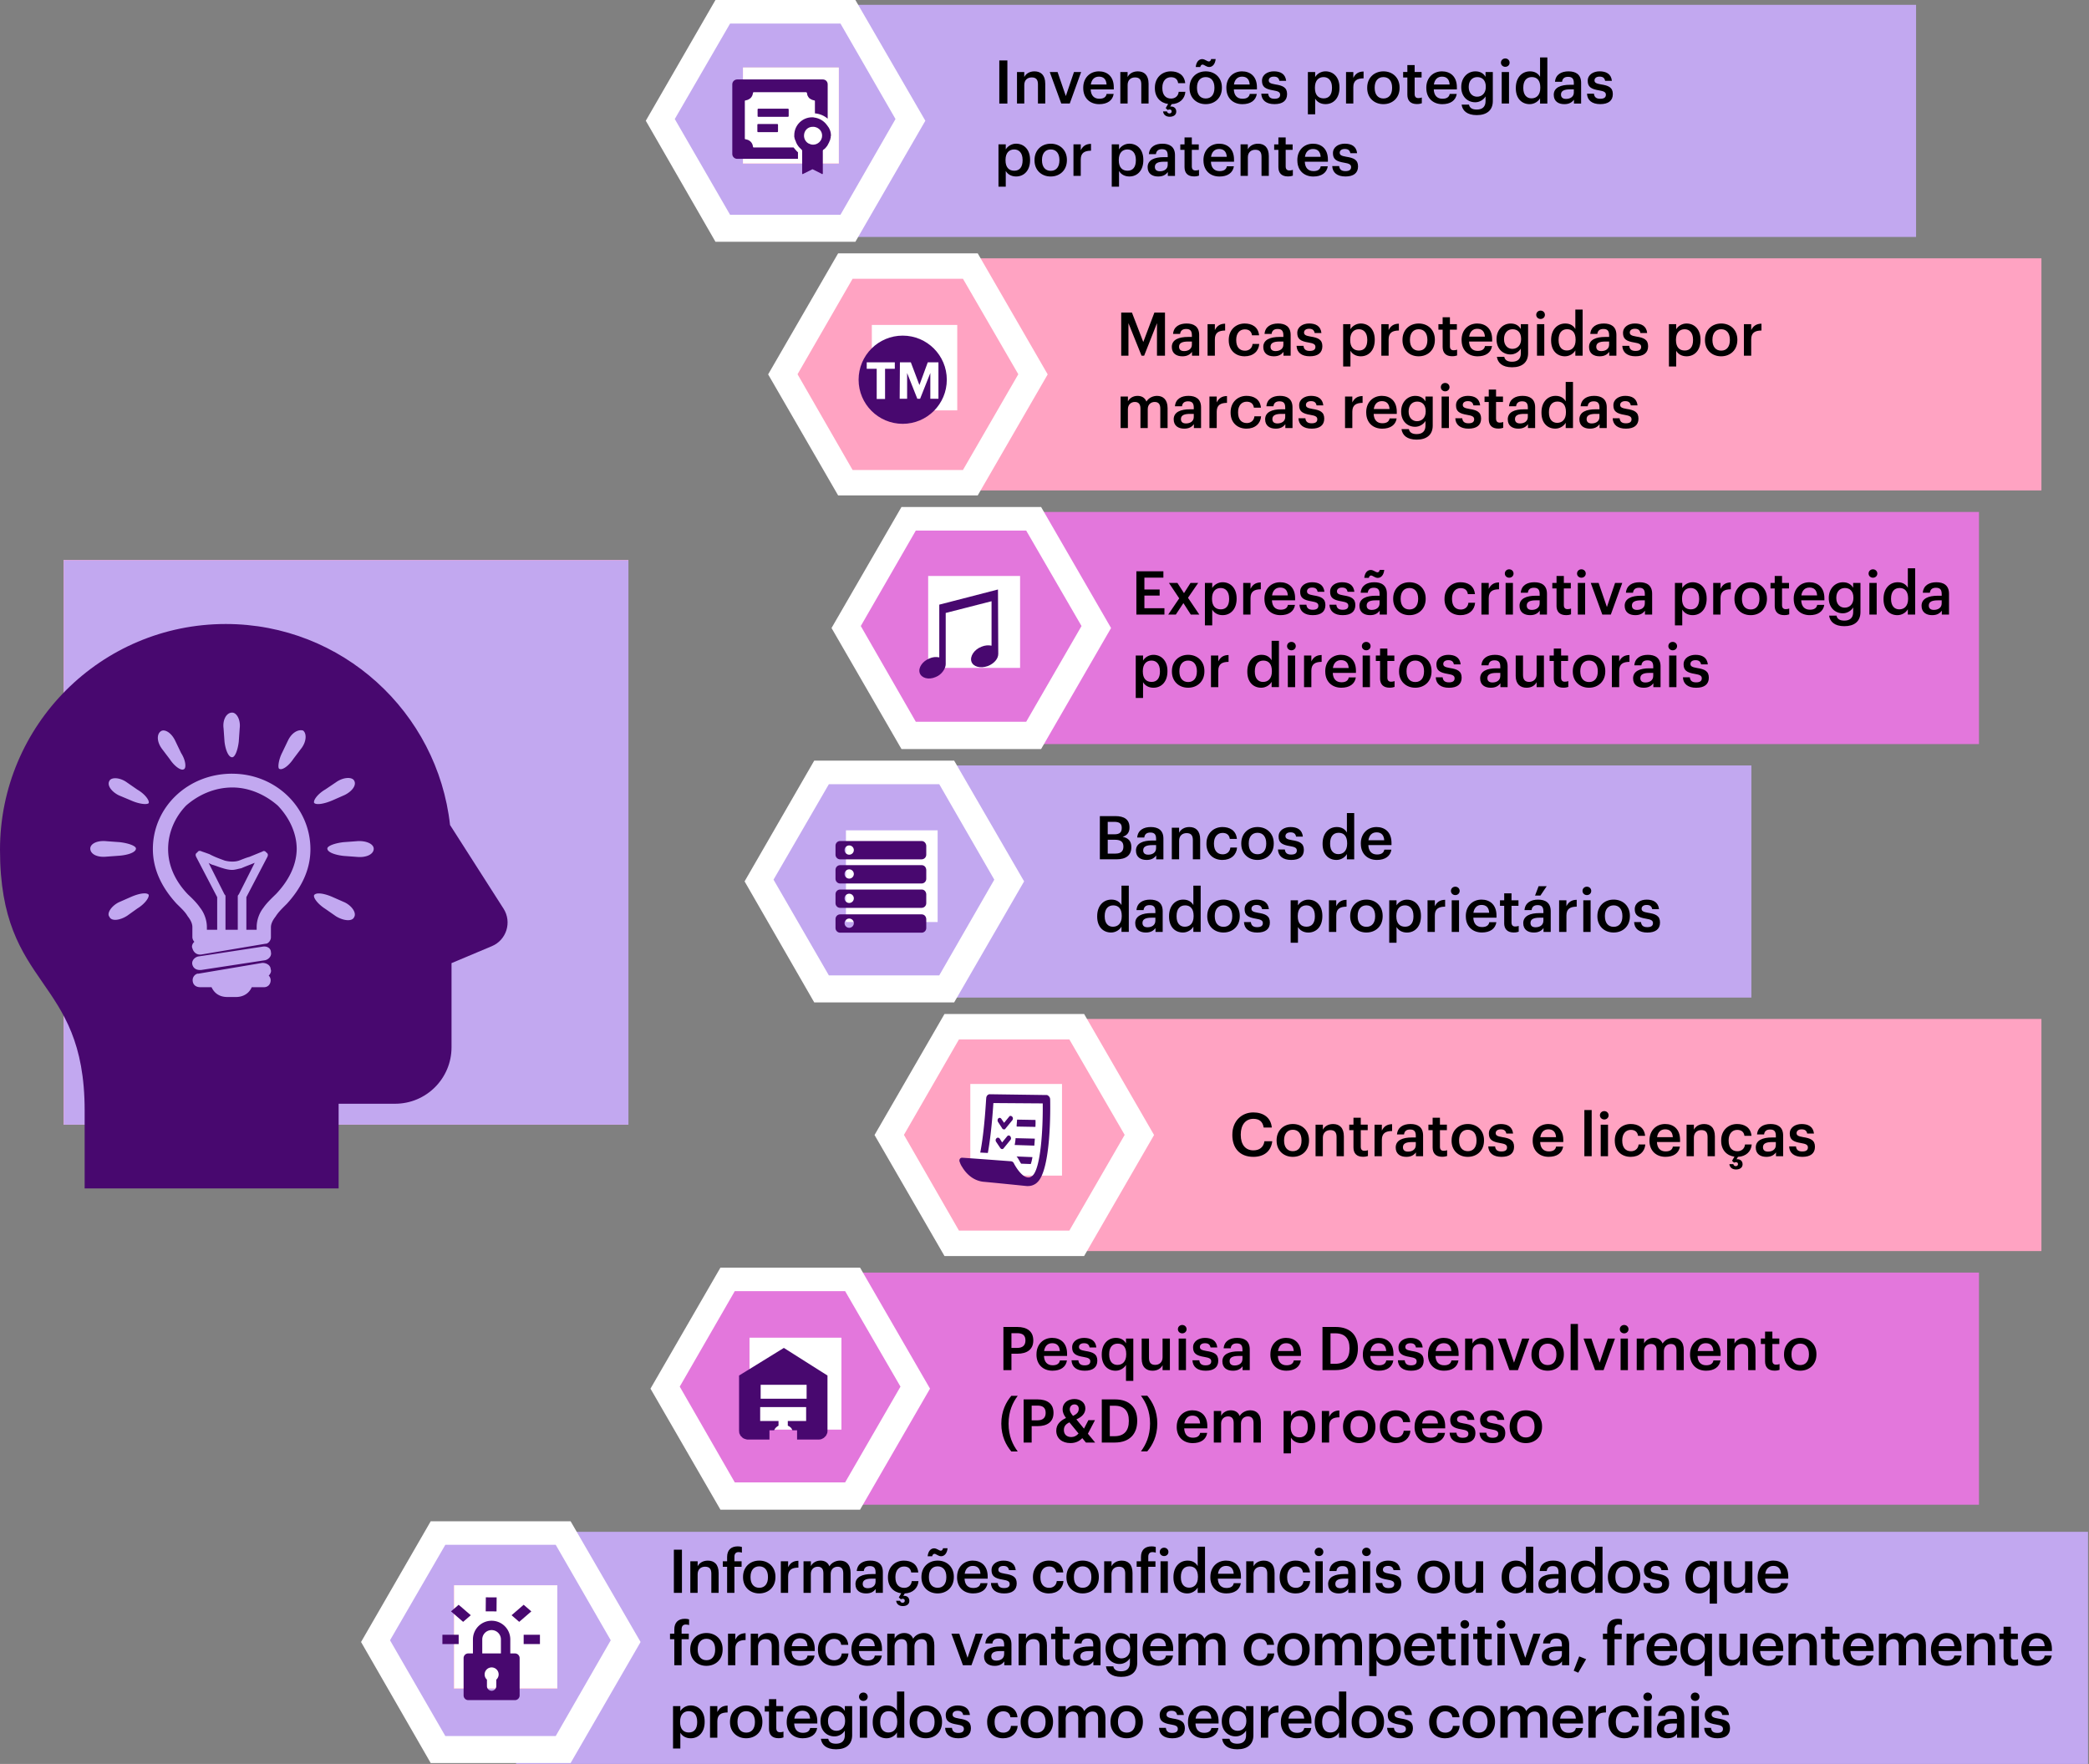
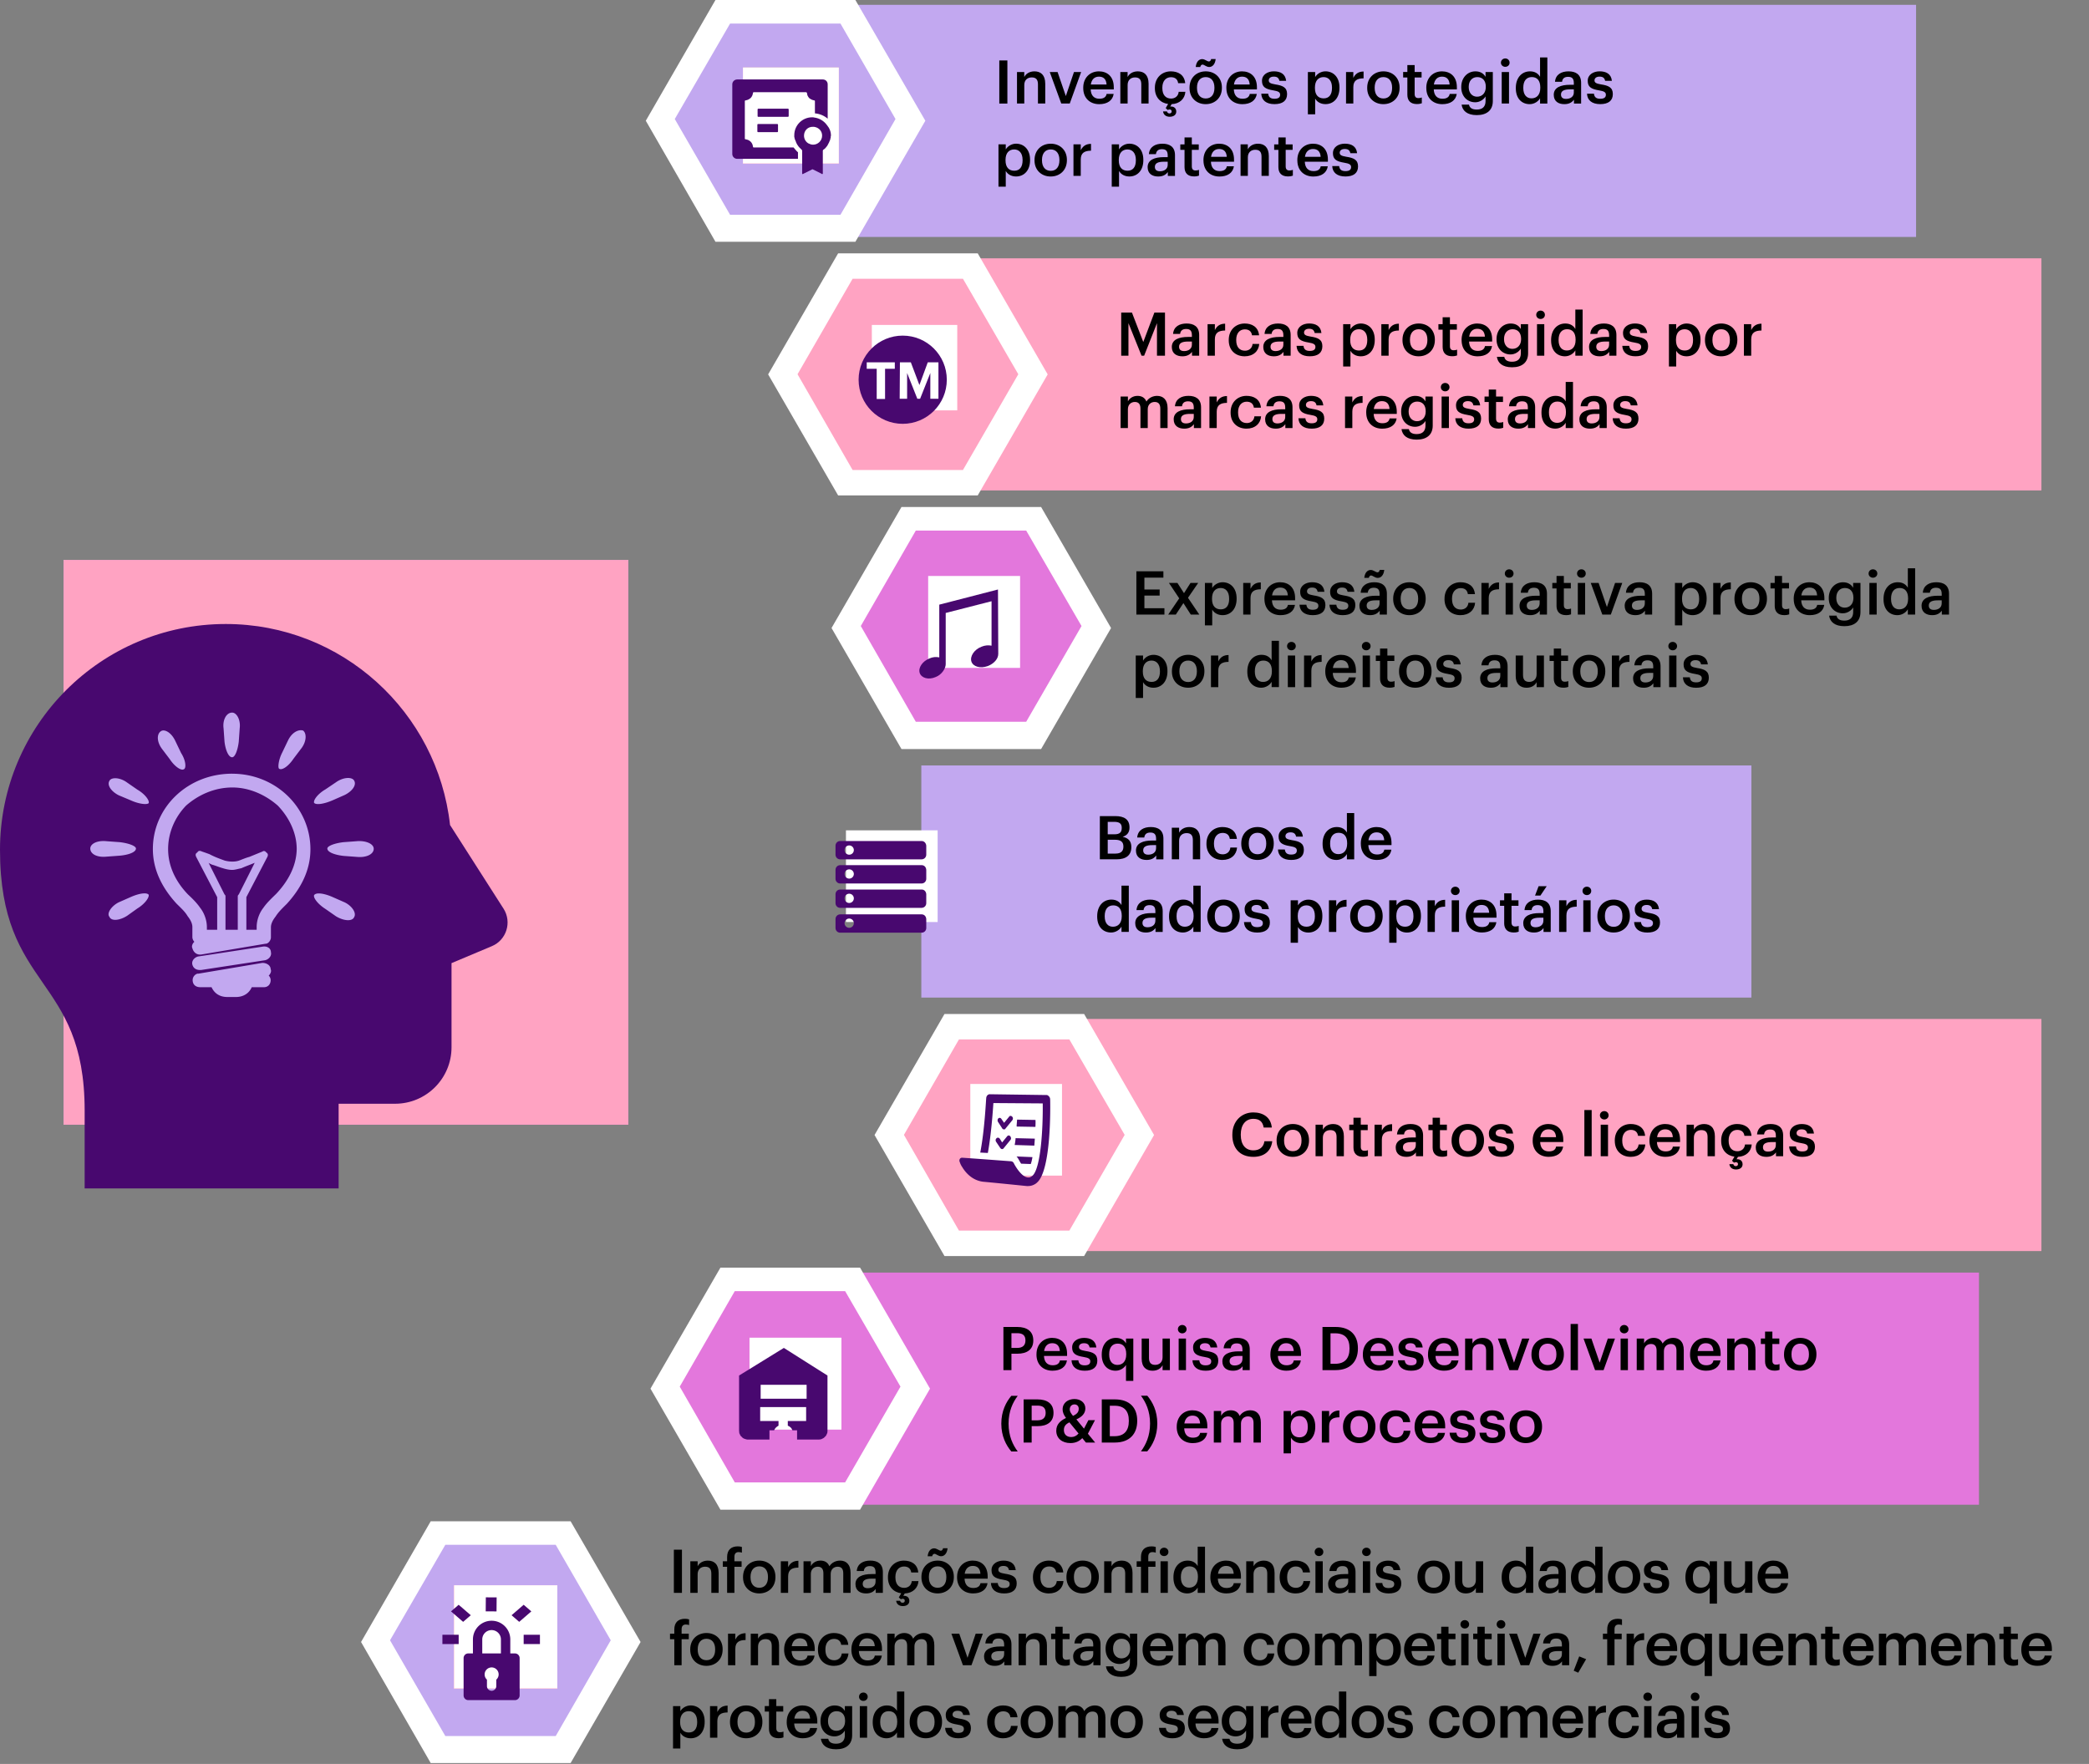
<svg xmlns="http://www.w3.org/2000/svg" id="Layer_1" version="1.1" viewBox="0 0 900 759.93">
  <rect x="0" y="0" width="900" height="759.93" fill="#808080" stroke="none" />
  <defs>
    <clipPath id="clippath">
      <path d="M382.68 249.34h56.8v50h-56.8z" class="st0" />
    </clipPath>
    <clipPath id="clippath-1">
      <path d="M382.68 249.34h56.8v50h-56.8z" class="st0" />
    </clipPath>
    <style>.st0{fill:none}.st1,.st2{fill:#48086f}.st3{fill:#e6e6e6}.st4,.st5{fill:#c2a8f0}.st6{stroke:#fff;stroke-miterlimit:10;stroke-width:3px}.st6,.st7{fill:#fff}.st8{fill:#ffa3c2}.st9{fill:#a8e8e2}.st10{fill:#c3d7fe}.st11{fill:#f8e19a}.st2,.st5{fill-rule:evenodd}.st13{fill:#ffbfac}.st14{fill:#e377dc}</style>
  </defs>
  <g>
    <g>
      <path d="M27.49 241.35h243.16v243.16H27.49z" class="st7" />
      <path d="M27.49 241.35h243.16v243.16H27.49z" class="st3" />
      <path d="M27.49 241.35h243.16v243.16H27.49z" class="st10" />
      <path d="M27.49 241.35h243.16v243.16H27.49z" class="st9" />
      <path d="M27.49 241.35h243.16v243.16H27.49z" class="st13" />
      <path d="M27.49 241.35h243.16v243.16H27.49z" class="st11" />
      <path d="M27.49 241.35h243.16v243.16H27.49z" class="st14" />
      <path d="M27.49 241.35h243.16v243.16H27.49z" class="st8" />
-       <path d="M27.49 241.35h243.26v243.16H27.49z" class="st4" />
      <path d="m216.94 391.47-23.05-36.05c-5.39-48.63-46.52-86.59-96.63-86.59C43.55 268.83 0 312.39 0 366.09c0 60.79 36.47 53.81 36.47 112.38v33.51h109.42v-36.47h24.32c13.43 0 24.32-10.89 24.32-24.32v-36.26l17.34-7.29c6.34-2.64 8.77-10.36 5.07-16.18Z" class="st1" />
    </g>
    <g>
      <path d="M116.61 417.58c0-1.59-1.59-2.75-3.59-2.75l-27.59 4.65h-.42a2.917 2.917 0 0 0-2.01 2.75c0 1.9 1.27 3.07 3.28 3.07h4.86c1.27 2.75 3.59 4.23 6.87 4.23h3.59c3.28 0 5.71-1.59 6.87-4.23h5.29c1.59 0 2.85-1.16 2.85-3.07 0-.74-.42-1.59-.85-1.9.85-.85 1.27-2.01.85-2.75ZM86.16 417.9h.42l27.7-4.23c1.59-.42 2.85-1.9 2.43-3.49 0-1.59-1.59-2.75-3.7-2.33l-27.7 4.23c-1.59.42-2.85 1.9-2.43 3.49.42 1.59 1.69 2.33 3.28 2.33ZM100.01 333.32c-19.14 0-34.15 14.48-34.15 32.46 0 9.41 4.44 17.23 10.15 23.47 2.01 2.01 3.7 3.49 4.86 5.5 1.27 1.59 2.01 3.17 2.01 4.65v4.33c0 .74.42 1.59.85 2.01-.85.74-1.27 2.01-.85 2.75.42 1.59 1.59 2.75 3.28 2.75h.42l27.7-4.65c.85 0 1.27-.42 1.59-.74s.85-1.16.85-2.01v-4.33c0-1.59.85-3.17 2.01-4.65 1.27-2.01 2.85-3.49 4.86-5.5 5.71-6.24 10.15-14.06 10.15-23.47 0-18.08-15.01-32.56-33.72-32.56Zm2.43 52.76v14.48h-5.29v-14.48c0-.42-.42-.74-.42-.74l-6.87-13.64c.42.42.85.42 1.27.74 1.59.42 3.28 1.16 4.86 1.59 1.27.42 2.85.74 4.02.74s2.43-.42 4.02-.74c1.59-.74 4.02-1.59 5.71-2.33l-6.87 13.64s-.42.32-.42.74Zm16.28-.74c-1.59 1.59-3.7 3.49-5.29 5.81-1.59 2.01-2.85 5.07-2.85 8.25v1.16h-4.44V386.5l8.99-17.23c.42-.74.42-1.59-.42-2.01-.42-.74-1.27-.74-1.59-.42l-5.71 2.33c-1.59.42-3.28 1.16-4.44 1.59-1.27.42-2.43.42-2.85.42s-1.59 0-3.28-.42c-2.01-.74-4.44-1.59-6.55-2.75-2.01-.74-3.28-1.16-3.28-1.16-.85-.42-1.59-.42-2.01.42-.85.42-.85 1.16-.42 2.01l8.99 17.23v14.06h-4.44v-1.16c0-3.17-1.27-6.24-2.85-8.25-1.59-2.33-3.7-4.33-5.29-5.81-5.29-5.5-8.56-12.16-8.56-19.56 0-6.98 2.85-13.64 7.72-18.71 5.29-4.65 12.26-7.82 19.98-7.82 7.29 0 14.27 3.17 19.56 7.82 4.86 5.07 8.14 11.73 8.14 18.71-.11 7.4-3.81 14.06-9.09 19.56ZM96.31 313.66l.42 5.92c.42 3.49 1.69 6.66 3.28 6.66 1.27 0 2.43-3.17 2.85-6.66l.42-5.92c.42-3.49-1.27-6.66-3.28-6.66-2.43 0-4.12 3.07-3.7 6.66ZM69.46 314.93c-2.01 1.16-2.01 4.65.42 7.82l3.28 4.33c2.01 3.07 4.86 5.07 6.03 4.33 1.16-.42.85-3.91-1.16-6.98l-2.43-5.07c-1.69-3.7-4.55-5.29-6.13-4.44ZM56.45 344.85c3.59 1.59 6.87 1.9 7.61 1.16.42-1.16-1.59-3.91-4.86-5.81l-4.44-3.07c-3.17-2.33-6.87-2.33-7.61-.74-1.16 1.9.85 4.65 4.02 6.24l5.29 2.22ZM58.57 365.57c0-1.16-3.28-2.33-6.98-2.75l-5.71-.42c-4.12-.42-6.98 1.16-6.98 3.17 0 2.33 2.85 3.91 6.98 3.49l5.71-.42c3.7-.32 6.98-1.48 6.98-3.07ZM56.45 386.4l-5.29 2.33c-3.17 1.59-5.29 4.76-4.02 6.24.85 2.01 4.44 1.59 7.61-.42l4.44-3.17c3.28-2.01 5.18-4.76 4.86-5.92-.85-1.06-4.02-.63-7.61.95ZM148.43 388.72l-5.29-2.33c-3.7-1.59-6.98-2.01-7.82-.74-.42 1.16 1.69 3.91 4.86 5.92l4.55 3.17c3.28 2.01 6.98 2.33 7.82.42 1.16-1.8-.85-4.86-4.12-6.45ZM153.72 362.4l-5.71.42c-3.7.42-6.98 1.59-6.98 2.75 0 1.59 3.28 2.75 6.98 3.17l5.71.42c4.12.42 7.29-1.16 7.29-3.49 0-2.11-3.28-3.59-7.29-3.28ZM143.15 344.85l5.29-2.33c3.28-1.59 5.29-4.33 4.12-6.24-.85-1.59-4.55-1.59-7.82.74l-4.55 3.07c-3.28 1.9-5.29 4.65-4.86 5.81.85.95 4.12.53 7.82-1.06ZM124.01 319.16l-2.43 5.07c-1.59 3.07-2.01 6.66-1.27 6.98 1.27.74 4.02-1.16 6.13-4.33l3.28-4.33c2.43-3.07 2.43-6.66.85-7.82-2.11-.63-4.97.95-6.55 4.44Z" class="st5" />
    </g>
  </g>
  <path d="M342.68 2.08H825.5v100H342.68z" class="st4" />
  <g>
    <path d="M367.66 1.5h-58.55l-29.15 50.52 29.15 50.64h58.55l29.27-50.64L367.66 1.5z" class="st6" />
    <path d="M362.1 10.15h-47.56l-23.83 41.13 23.83 41.25h47.56l23.71-41.25-23.71-41.13z" class="st4" />
  </g>
  <g>
    <path d="M320.09 29.13h41.3v41.3h-41.3z" class="st7" />
    <path d="M320.09 29.13h41.3v41.3h-41.3z" class="st3" />
    <path d="M320.09 29.13h41.3v41.3h-41.3z" class="st10" />
    <path d="M320.09 29.13h41.3v41.3h-41.3z" class="st9" />
    <path d="M320.09 29.13h41.3v41.3h-41.3z" class="st13" />
    <path d="M320.09 29.13h41.3v41.3h-41.3z" class="st11" />
    <path d="M320.09 29.13h41.3v41.3h-41.3z" class="st14" />
    <path d="M320.09 29.13h41.3v41.3h-41.3z" class="st8" />
    <path d="M320.09 29.13h41.3v41.3h-41.3z" class="st7" />
    <path d="M343.79 65.63v2.8h-26.2c-1.1 0-2.1-.9-2.1-2.1v-30c0-1.2 1-2.1 2.1-2.1h36.9c1.2 0 2.1.9 2.1 2.1v14.8c-1.5-1.3-3.4-2.1-5.5-2.3v-5.3c0-.2-.2-.3-.4-.3-.7-.1-1.5-.5-2.1-1-.5-.6-.9-1.3-.9-2.1-.1-.2-.2-.4-.4-.4h-22.6c-.2 0-.3.2-.3.4-.1.7-.4 1.5-1 2.1-.6.5-1.3.9-2.1 1-.2 0-.4.1-.4.3v16.2c0 .2.2.3.4.3.7.1 1.5.4 2.1 1s.9 1.3 1 2.1c0 .2.1.4.3.4h17.2c.6.7 1.2 1.5 1.9 2.1Zm14.2-7.2c0 .1-.1.3-.1.4v.5s0 .1-.1.1v.3c0 .07-.03.13-.1.2v.3c-.1 0-.1.1-.1.1s-.1.2-.1.3 0 .1-.1.1c-.1.3-.1.5-.3.8-.1.1-.1.3-.2.3v.1c-.1.1-.1.2-.2.3v.1c-.1.1-.1.2-.2.3-.07.07-.1.13-.1.2-.5.7-1 1.3-1.7 1.7-.1.1-.2.3-.2.4v9.8c0 .2-.2.3-.3.3s-.1 0-.1-.1l-3.8-1.9c-.07-.07-.13-.1-.2-.1-.1 0-.2 0-.3.1l-3.8 1.9c0 .1-.1.1-.1.1-.1 0-.3-.1-.3-.3v-9.8c0-.1-.1-.3-.2-.4l-.3-.3-.3-.3-.5-.5c-.2-.3-.5-.5-.6-.9h-.1c-.1-.1-.1-.2-.2-.3v-.1c-.1-.1-.1-.2-.2-.3v-.1c-.1-.1-.1-.2-.2-.3v-.1c-.1-.3-.2-.5-.3-.8 0-.1-.1-.1-.1-.1s-.1-.2-.1-.3v-.1c-.1-.1-.1-.2-.1-.3s-.1-.1-.1-.2v-.3c0-.1-.1-.1-.1-.1v-.9c0-4.3 3.5-7.7 7.7-7.7.3 0 .6 0 .9.1 2.3.3 4.2 1.5 5.5 3.3 1.1 1.3 1.7 2.8 1.7 4.5Zm-11.6 0c0 1.4.7 2.6 1.8 3.3.6.3 1.3.6 2.1.6 2.1 0 3.9-1.7 3.9-3.9 0-1.9-1.3-3.3-3-3.7-.3-.1-.6-.1-.9-.1-2.2-.1-3.9 1.6-3.9 3.8Zm-6.6-8.4v-2.9c0-.1-.1-.3-.3-.3h-12.8c-.2 0-.3.2-.3.3v2.9c0 .2.1.3.3.3h12.7c.2 0 .4-.1.4-.3Zm-13.2 3.4c-.2 0-.3.1-.3.3v2.9c0 .1.1.3.3.3h8.3c.2 0 .3-.2.3-.3v-2.9c0-.2-.1-.3-.3-.3h-8.3Z" class="st2" />
  </g>
-   <path d="M432.8 220.56h419.8v100H432.8z" class="st14" />
  <g>
    <path d="M447.67 219.92h-58.42l-29.27 50.64 29.27 50.64h58.42l29.27-50.64-29.27-50.64z" class="st6" />
    <path d="M442.11 228.57h-47.55l-23.71 41.13 23.71 41.25h47.55l23.84-41.25-23.84-41.13z" class="st14" />
  </g>
  <g>
    <path d="M399.88 248.14h39.6v39.6h-39.6z" class="st7" />
    <g style="clip-path:url(#clippath)">
      <g style="clip-path:url(#clippath-1)">
        <path d="m429.96 253.96-25.29 6.53v22.72c-1.45-.3-2.89-.15-4.22.45-3.01 1.19-4.94 4.01-4.22 6.24s3.85 3.12 6.87 1.78c2.77-1.04 4.34-3.86 4.34-5.49v-22.12l19.75-5.05v19.15c-1.45-.3-2.89-.15-4.34.45-3.13 1.19-5.06 4.16-4.34 6.38s3.85 3.12 7.11 1.93c2.65-1.04 4.46-3.12 4.46-5.2l-.12-27.76Z" class="st1" />
      </g>
    </g>
  </g>
  <path d="M409.9 111.29h469.6v100H409.9z" class="st8" />
  <g>
    <path d="M420.37 110.65h-58.42l-29.28 50.64 29.28 50.64h58.42l29.27-50.64-29.27-50.64z" class="st6" />
    <path d="M414.87 120.1h-47.55l-23.72 41.13 23.72 41.25h47.55l23.84-41.25-23.84-41.13z" class="st8" />
  </g>
  <g>
    <path d="M375.61 139.99h36.8v36.8h-36.8z" class="st7" />
    <circle cx="388.91" cy="163.59" r="19" class="st1" />
    <g>
      <path d="M377.71 158.89h-4.3v-2.8h12.1v2.8h-4.2v13h-3.6v-13ZM387.71 156.09h4.7l3.7 9.8 3.6-9.8h4.6v15.7h-3.5v-11.1l-4.4 11.1h-1.2l-4.4-11.1v11.1h-3.2l.1-15.7Z" class="st7" />
    </g>
  </g>
  <path d="M396.93 329.77h357.62v100H396.93z" class="st4" />
  <g>
-     <path d="M410.21 329.19h-58.55l-29.14 50.52 29.14 50.64h58.55l29.27-50.64-29.27-50.52z" class="st6" />
-     <path d="M404.65 337.84H357.1l-23.84 41.13 23.84 41.25h47.55l23.72-41.25-23.72-41.13z" class="st4" />
-   </g>
+     </g>
  <g>
    <path d="M364.46 357.72h39.5v39.5h-39.5z" class="st7" />
    <path d="M397.06 362.32h-35.1c-1.1 0-2 .9-2 2v3.9c0 1.1.9 2 2 2h35.1c1.1 0 2-.9 2-2v-3.9c-.1-1.1-.9-2-2-2Zm-31.2 5.9c-1.1 0-2-.9-2-2s.9-2 2-2 2 .9 2 2-.9 2-2 2Zm31.2 4.5h-35.1c-1.1 0-2 .9-2 2v3.9c0 1.1.9 2 2 2h35.1c1.1 0 2-.9 2-2v-3.9c-.1-1.2-.9-2-2-2Zm-31.2 5.8c-1.1 0-2-.9-2-2s.9-2 2-2 2 .9 2 2-.9 2-2 2Zm31.2 4.7h-35.1c-1.1 0-2 .9-2 2v3.9c0 1.1.9 2 2 2h35.1c1.1 0 2-.9 2-2v-3.9c-.1-1.2-.9-2-2-2Zm-31.2 5.8c-1.1 0-2-.9-2-2s.9-2 2-2 2 .9 2 2-.9 2-2 2Zm31.2 4.9h-35.1c-1.1 0-2 .9-2 2v3.9c0 1.1.9 2 2 2h35.1c1.1 0 2-.9 2-2v-3.9c-.1-1.2-.9-2-2-2Zm-31.2 5.8c-1.1 0-2-.9-2-2s.9-2 2-2 2 .9 2 2-.9 2-2 2Z" class="st1" />
  </g>
  <path d="M436.89 438.98H879.5v100H436.89z" class="st8" />
  <g>
    <path d="M466.2 438.34h-58.42l-29.27 50.64 29.27 50.64h58.42l29.27-50.64-29.27-50.64z" class="st6" />
    <path d="M460.7 447.79h-47.55l-23.71 41.13 23.71 41.25h47.55l23.84-41.25-23.84-41.13z" class="st8" />
  </g>
  <g>
    <path d="M418.04 466.99h39.5v39.48h-39.5z" class="st7" />
    <path d="M452.44 473.6c.07 3.07.5 30.36-5.6 35.82-.46.47-.95.75-1.53 1.03-.99.45-1.85.56-3 .52 0 0-12.38-1.28-18.69-1.85-4.9-.56-7.77-4.17-9.03-6.26-.77-1.13-.95-1.82-1.24-2.6-.1-.71.24-1.47 1.11-1.49.7 0 21.01 1.52 21.01 1.52.62.02 1.1.36 1.36.94.73 1.44 3.1 5.33 5.47 5.93.92.28 1.68.08 2.54-.66 3.52-3.16 4.54-19.95 4.4-31.13l-21.26-.15c-.26 3.84-.94 13.59-2.39 21.5l-3.27-.17c1.91-9.72 2.5-23.27 2.57-23.38.03-1.03.73-1.74 1.51-1.75l24.36.34c.43-.06.82.2 1.13.56.3.27.54.75.53 1.26l.02.02Zm-17.67 7.47-2.18 2.66-1.1-1.6c-.34-.57-.89-.7-1.36-.33-.39.36-.46 1.09-.14 1.56l1.78 2.74c.13.29.41.46.67.42.09-.01.19.08.27.07.17-.02.33-.15.48-.37l2.93-3.59c.38-.46.36-1.18-.04-1.54-.41-.46-1.03-.47-1.32-.02h.01Zm-5.39 9.28c-.48.37-.56 1-.22 1.57l1.77 2.63c.21.28.41.46.77.51l.17-.02c.17-.02.42-.16.56-.39l2.93-3.59c.3-.35.29-1.07-.12-1.52-.33-.47-.94-.49-1.32-.02l-2.18 2.66-1.01-1.61c-.33-.47-.96-.59-1.35-.23Zm16.73-7.86h-.09l-7.83-.14c-.05.93-.17 1.98-.21 2.91.09-.01.1.09.19.08l7.92.14c.05-.93.08-1.96.03-2.98h-.01Zm-8.95 10.79 8.46.27c.05-.93.17-1.98.2-3.01h-.09l-8.19-.2a20.4 20.4 0 0 1-.39 2.93h.01Zm.76 4.93c.7.62 1.13 1.8 2.01 3.12l4.15.15c.32-.87.54-1.82.73-2.98h-.09l-6.8-.28Z" class="st2" />
  </g>
  <path d="M338.09 548.25H852.6v100H338.09z" class="st14" />
  <g>
    <path d="M369.67 547.61h-58.42l-29.27 50.64 29.27 50.64h58.42l29.27-50.64-29.27-50.64z" class="st6" />
    <path d="M364.11 556.25h-47.55l-23.71 41.13 23.71 41.25h47.55l23.84-41.25-23.84-41.13z" class="st14" />
  </g>
  <g>
    <path d="M322.91 576.3h39.6v39.6h-39.6z" class="st7" />
    <path d="m337.71 580.7-19.3 11.9v23.8c0 .3.1.7.1 1 0 .1 0 .2.1.2.1.2.2.5.3.7 0 0 0 .1.1.1v.1l.1.1.1.1.1.1.4.4.1.1.1.1c.1.1.2.1.3.2.1.1.3.2.4.2.5.2 1.1.4 1.6.4h9.3v-4h2c.3-.8 1-1.5 1.9-2v-2h-7.9v-6h19.8v6h-7.9v2c1 .4 1.7 1.1 2 2h2v4h9.3c.6 0 1.1-.1 1.6-.4.1-.1.3-.1.4-.2.1-.1.2-.1.3-.2l.1-.1.1-.1.4-.4.1-.1.1-.1.1-.1v-.1s0-.1.1-.1c.1-.2.2-.5.3-.7 0-.07.03-.13.1-.2.1-.3.1-.6.1-1v-23.8l-18.8-11.9Zm-10 21.9v-6h19.8v6h-19.8Z" class="st1" />
  </g>
-   <path d="M222.34 659.93h677.24v100H222.34z" class="st4" />
  <g>
    <path d="M244.97 656.89h-58.54l-29.15 50.51 29.15 50.65h58.54l29.28-50.65-29.28-50.51z" class="st6" />
    <path d="M239.42 665.53h-47.56l-23.83 41.13 23.83 41.26h47.56l23.71-41.26-23.71-41.13z" class="st4" />
  </g>
  <g>
    <path d="M195.62 682.96h44.45v44.45h-44.45z" class="st7" />
    <path d="M195.62 682.96h44.45v44.45h-44.45z" class="st3" />
    <path d="M195.62 682.96h44.45v44.45h-44.45z" class="st10" />
    <path d="M195.62 682.96h44.45v44.45h-44.45z" class="st9" />
    <path d="M195.62 682.96h44.45v44.45h-44.45z" class="st13" />
    <path d="M195.62 682.96h44.45v44.45h-44.45z" class="st11" />
    <path d="M195.62 682.96h44.45v44.45h-44.45z" class="st14" />
    <path d="M195.62 682.96h44.45v44.45h-44.45z" class="st8" />
    <path d="M195.62 682.96h44.48v44.45h-44.48z" class="st7" />
    <g>
      <path d="M221.86 712.32h-2.01v-6.03c0-4.44-3.61-8.05-8.05-8.05s-8.05 3.61-8.05 8.05v6.03h-2.01c-1.11 0-2.01.91-2.01 2.01v16.1c0 1.11.91 2.01 2.01 2.01h20.12c1.11 0 2.01-.91 2.01-2.01v-16.1c0-1.11-.91-2.01-2.01-2.01Zm-8.05 11.29v2.8c0 1.11-.91 2.01-2.01 2.01s-2.01-.91-2.01-2.01v-2.8c-.62-.55-1-1.34-1-2.24 0-1.67 1.35-3.02 3.02-3.02s3.02 1.35 3.02 3.02c0 .89-.4 1.68-1 2.24h-.02Zm-6.04-11.29v-6.03a4.02 4.02 0 0 1 8.04 0v6.03h-8.05ZM225.61 704.27h7.01v4.02h-7.01zM213.97 688.18l-4.66-.02-.05 6.03 4.66.03.05-6.04zM228.91 694.21l-3.3-2.85-5.22 4.51 3.3 2.85 5.22-4.51zM190.6 704.27h7.01v4.02h-7.01zM202.83 695.87l-5.23-4.51-3.3 2.85 5.23 4.51 3.3-2.85z" class="st1" />
    </g>
  </g>
  <g>
    <path d="M430.53 26.04h3.48v18.57h-3.48V26.04ZM438.14 31.02h3.14v2.16c.65-1.32 2.16-2.44 4.39-2.44 2.73 0 4.65 1.58 4.65 5.32v8.54h-3.14v-8.26c0-2.05-.83-2.99-2.7-2.99-1.77 0-3.19 1.09-3.19 3.25v8h-3.14V31.02ZM452.25 31.02h3.38l3.56 10.36 3.51-10.36h3.09l-4.91 13.58h-3.66l-4.96-13.58h-.01ZM466.69 37.96v-.21c0-4.21 2.88-7.01 6.75-7.01 3.38 0 6.41 2 6.41 6.86v.91h-9.95c.1 2.57 1.4 4.03 3.74 4.03 1.9 0 2.88-.75 3.12-2.08h3.04c-.44 2.86-2.75 4.42-6.23 4.42-4 0-6.88-2.62-6.88-6.91Zm10.05-1.56c-.16-2.34-1.35-3.38-3.3-3.38s-3.17 1.27-3.48 3.38h6.78ZM482.66 31.02h3.14v2.16c.65-1.32 2.16-2.44 4.39-2.44 2.73 0 4.65 1.58 4.65 5.32v8.54h-3.14v-8.26c0-2.05-.83-2.99-2.7-2.99-1.77 0-3.19 1.09-3.19 3.25v8h-3.14V31.02ZM501.08 48.01h1.71c.08.44.42.86 1.04.86s.96-.36.96-.88-.36-.83-.91-.83c-.36 0-.62.13-.78.23l-.88-.83 1.04-1.77c-3.32-.44-5.71-2.88-5.71-6.8v-.21c0-4.31 3.06-7.04 6.86-7.04 3.01 0 5.84 1.35 6.21 5.09h-3.04c-.26-1.82-1.45-2.57-3.12-2.57-2.16 0-3.69 1.66-3.69 4.47v.21c0 2.96 1.45 4.52 3.77 4.52 1.66 0 3.09-.99 3.27-2.91h2.88c-.23 3.01-2.44 5.17-5.92 5.32l-.6 1.04c1.3-.16 2.6.52 2.6 2.16 0 1.45-1.22 2.23-2.83 2.23s-2.7-.88-2.86-2.29ZM512.48 37.96v-.21c0-4.21 2.99-7.01 6.99-7.01s6.96 2.78 6.96 6.93v.21c0 4.23-2.99 6.99-6.99 6.99s-6.96-2.78-6.96-6.91Zm5.59-10.13c-.47 0-.86.44-.96 1.04h-1.95c.21-2.18 1.32-3.4 2.78-3.4 1.19 0 2.1 1.01 2.91 1.01.47 0 .83-.42.94-1.04h1.95c-.21 2.18-1.35 3.43-2.78 3.43-1.25 0-2.13-1.04-2.88-1.04h-.01Zm5.14 10.08v-.18c0-2.8-1.4-4.52-3.74-4.52s-3.77 1.69-3.77 4.49v.21c0 2.78 1.38 4.52 3.77 4.52s3.74-1.74 3.74-4.52ZM528.35 37.96v-.21c0-4.21 2.88-7.01 6.75-7.01 3.38 0 6.42 2 6.42 6.86v.91h-9.95c.1 2.57 1.4 4.03 3.74 4.03 1.9 0 2.88-.75 3.12-2.08h3.04c-.44 2.86-2.75 4.42-6.23 4.42-4 0-6.88-2.62-6.88-6.91Zm10.05-1.56c-.16-2.34-1.35-3.38-3.3-3.38s-3.17 1.27-3.48 3.38h6.78ZM543.42 40.37h2.96c.16 1.38.86 2.18 2.7 2.18 1.69 0 2.44-.6 2.44-1.74s-.91-1.53-2.91-1.87c-3.58-.57-4.91-1.58-4.91-4.13 0-2.73 2.54-4.08 5.09-4.08 2.78 0 4.99 1.04 5.32 4.1h-2.91c-.26-1.25-.96-1.82-2.42-1.82-1.35 0-2.16.65-2.16 1.61s.65 1.38 2.8 1.74c3.19.49 5.09 1.27 5.09 4.16s-1.95 4.34-5.43 4.34-5.56-1.61-5.69-4.49h.03ZM563.47 31.02h3.14v2.18c.75-1.3 2.44-2.47 4.44-2.47 3.4 0 6.03 2.52 6.03 6.91v.21c0 4.36-2.52 7.01-6.03 7.01-2.16 0-3.71-1.06-4.44-2.39v6.78h-3.14V31.02Zm10.39 6.89v-.21c0-3.01-1.56-4.49-3.61-4.49-2.18 0-3.74 1.48-3.74 4.49v.21c0 3.04 1.48 4.47 3.77 4.47s3.58-1.56 3.58-4.47ZM579.91 31.02h3.14v2.54c.86-1.71 2.13-2.73 4.42-2.75v2.94c-2.75.03-4.42.91-4.42 3.79v7.06h-3.14V31.02ZM589.03 37.96v-.21c0-4.21 2.99-7.01 6.99-7.01s6.96 2.78 6.96 6.93v.21c0 4.23-2.99 6.99-6.99 6.99s-6.96-2.78-6.96-6.91Zm10.73-.05v-.18c0-2.8-1.4-4.52-3.74-4.52s-3.77 1.69-3.77 4.49v.21c0 2.78 1.38 4.52 3.77 4.52s3.74-1.74 3.74-4.52ZM606.33 40.81v-7.43h-1.82v-2.36h1.82v-2.99h3.14v2.99h2.99v2.36h-2.99v7.14c0 1.19.57 1.74 1.56 1.74.62 0 1.09-.08 1.53-.26v2.49c-.49.18-1.17.34-2.13.34-2.7 0-4.1-1.45-4.1-4.03ZM614.49 37.96v-.21c0-4.21 2.88-7.01 6.75-7.01 3.38 0 6.42 2 6.42 6.86v.91h-9.95c.1 2.57 1.4 4.03 3.74 4.03 1.9 0 2.88-.75 3.12-2.08h3.04c-.44 2.86-2.75 4.42-6.23 4.42-4 0-6.88-2.62-6.88-6.91Zm10.05-1.56c-.16-2.34-1.35-3.38-3.3-3.38s-3.17 1.27-3.48 3.38h6.78ZM629.71 45.07h3.17c.26 1.35 1.3 2.13 3.35 2.13 2.44 0 3.79-1.22 3.79-3.66v-2c-.75 1.3-2.44 2.52-4.44 2.52-3.4 0-6.03-2.54-6.03-6.47v-.18c0-3.82 2.6-6.67 6.1-6.67 2.23 0 3.58 1.01 4.36 2.36v-2.08h3.14v12.57c-.03 4-2.7 6-6.91 6s-6.18-1.92-6.54-4.52h.01Zm10.41-7.58v-.18c0-2.57-1.4-4.1-3.66-4.1s-3.69 1.69-3.69 4.16v.21c0 2.52 1.56 4.08 3.58 4.08 2.18 0 3.77-1.56 3.77-4.16ZM646.64 27c0-1.04.83-1.82 1.87-1.82s1.87.78 1.87 1.82-.83 1.79-1.87 1.79-1.87-.78-1.87-1.79Zm.34 4.02h3.14V44.6h-3.14V31.02ZM653.06 38.04v-.21c0-4.34 2.57-7.09 6.1-7.09 2.21 0 3.58 1.01 4.34 2.36v-8.36h3.14v19.87h-3.14v-2.29c-.73 1.35-2.47 2.55-4.47 2.55-3.4 0-5.97-2.42-5.97-6.83Zm10.54-.16v-.21c0-2.99-1.38-4.47-3.66-4.47s-3.66 1.61-3.66 4.54v.21c0 2.99 1.51 4.42 3.53 4.42 2.18 0 3.79-1.45 3.79-4.49ZM669.4 40.84c0-3.17 3.06-4.31 6.96-4.31h1.69v-.7c0-1.82-.62-2.73-2.47-2.73-1.64 0-2.44.78-2.6 2.13h-3.04c.26-3.17 2.78-4.49 5.82-4.49s5.43 1.25 5.43 4.96v8.91h-3.09v-1.66c-.88 1.17-2.08 1.92-4.16 1.92-2.49 0-4.54-1.19-4.54-4.03Zm8.65-.99V38.5h-1.61c-2.39 0-3.92.55-3.92 2.21 0 1.14.62 1.9 2.18 1.9 1.92 0 3.35-1.01 3.35-2.75ZM683.76 40.37h2.96c.16 1.38.86 2.18 2.7 2.18 1.69 0 2.44-.6 2.44-1.74s-.91-1.53-2.91-1.87c-3.58-.57-4.91-1.58-4.91-4.13 0-2.73 2.54-4.08 5.09-4.08 2.78 0 4.99 1.04 5.32 4.1h-2.91c-.26-1.25-.96-1.82-2.42-1.82-1.35 0-2.16.65-2.16 1.61s.65 1.38 2.8 1.74c3.19.49 5.09 1.27 5.09 4.16s-1.95 4.34-5.43 4.34-5.56-1.61-5.69-4.49h.03ZM430.17 62.19h3.14v2.18c.75-1.3 2.44-2.47 4.44-2.47 3.4 0 6.03 2.52 6.03 6.91v.21c0 4.36-2.52 7.01-6.03 7.01-2.16 0-3.71-1.06-4.44-2.39v6.78h-3.14V62.19Zm10.39 6.89v-.21c0-3.01-1.56-4.49-3.61-4.49-2.18 0-3.74 1.48-3.74 4.49v.21c0 3.04 1.48 4.47 3.77 4.47s3.58-1.56 3.58-4.47ZM445.7 69.13v-.21c0-4.21 2.99-7.01 6.99-7.01s6.96 2.78 6.96 6.93v.21c0 4.23-2.99 6.99-6.99 6.99s-6.96-2.78-6.96-6.91Zm10.73-.05v-.18c0-2.8-1.4-4.52-3.74-4.52s-3.77 1.69-3.77 4.49v.21c0 2.78 1.38 4.52 3.77 4.52s3.74-1.74 3.74-4.52ZM462.48 62.19h3.14v2.54c.86-1.71 2.13-2.73 4.42-2.75v2.94c-2.75.03-4.42.91-4.42 3.79v7.06h-3.14V62.19ZM478.97 62.19h3.14v2.18c.75-1.3 2.44-2.47 4.44-2.47 3.4 0 6.03 2.52 6.03 6.91v.21c0 4.36-2.52 7.01-6.03 7.01-2.16 0-3.71-1.06-4.44-2.39v6.78h-3.14V62.19Zm10.39 6.89v-.21c0-3.01-1.56-4.49-3.61-4.49-2.18 0-3.74 1.48-3.74 4.49v.21c0 3.04 1.48 4.47 3.77 4.47s3.58-1.56 3.58-4.47ZM494.43 72.01c0-3.17 3.06-4.31 6.96-4.31h1.69V67c0-1.82-.62-2.73-2.47-2.73-1.64 0-2.44.78-2.6 2.13h-3.04c.26-3.17 2.78-4.49 5.82-4.49s5.43 1.25 5.43 4.96v8.91h-3.09v-1.66c-.88 1.17-2.08 1.92-4.16 1.92-2.49 0-4.54-1.19-4.54-4.03Zm8.65-.99v-1.35h-1.61c-2.39 0-3.92.55-3.92 2.21 0 1.14.62 1.9 2.18 1.9 1.92 0 3.35-1.01 3.35-2.75ZM510.33 71.99v-7.43h-1.82V62.2h1.82v-2.99h3.14v2.99h2.99v2.36h-2.99v7.14c0 1.19.57 1.74 1.56 1.74.62 0 1.09-.08 1.53-.26v2.49c-.49.18-1.17.34-2.13.34-2.7 0-4.1-1.45-4.1-4.03ZM518.48 69.13v-.21c0-4.21 2.88-7.01 6.75-7.01 3.38 0 6.42 2 6.42 6.86v.91h-9.95c.1 2.57 1.4 4.03 3.74 4.03 1.9 0 2.88-.75 3.12-2.08h3.04c-.44 2.86-2.75 4.42-6.23 4.42-4 0-6.88-2.62-6.88-6.91Zm10.05-1.56c-.16-2.34-1.35-3.38-3.3-3.38s-3.17 1.27-3.48 3.38h6.78ZM534.46 62.19h3.14v2.16c.65-1.32 2.16-2.44 4.39-2.44 2.73 0 4.65 1.58 4.65 5.32v8.54h-3.14v-8.26c0-2.05-.83-2.99-2.7-2.99-1.77 0-3.19 1.09-3.19 3.25v8h-3.14V62.19h-.01ZM550.77 71.99v-7.43h-1.82V62.2h1.82v-2.99h3.14v2.99h2.99v2.36h-2.99v7.14c0 1.19.57 1.74 1.56 1.74.62 0 1.09-.08 1.53-.26v2.49c-.49.18-1.17.34-2.13.34-2.7 0-4.1-1.45-4.1-4.03ZM558.93 69.13v-.21c0-4.21 2.88-7.01 6.75-7.01 3.38 0 6.42 2 6.42 6.86v.91h-9.95c.1 2.57 1.4 4.03 3.74 4.03 1.9 0 2.88-.75 3.12-2.08h3.04c-.44 2.86-2.75 4.42-6.23 4.42-4 0-6.88-2.62-6.88-6.91Zm10.05-1.56c-.16-2.34-1.35-3.38-3.3-3.38s-3.17 1.27-3.48 3.38h6.78ZM573.99 71.54h2.96c.16 1.38.86 2.18 2.7 2.18 1.69 0 2.44-.6 2.44-1.74s-.91-1.53-2.91-1.87c-3.58-.57-4.91-1.58-4.91-4.13 0-2.73 2.54-4.08 5.09-4.08 2.78 0 4.99 1.04 5.32 4.1h-2.91c-.26-1.25-.96-1.82-2.42-1.82-1.35 0-2.16.65-2.16 1.61s.65 1.38 2.8 1.74c3.19.49 5.09 1.27 5.09 4.16s-1.95 4.34-5.43 4.34-5.56-1.61-5.69-4.49h.03Z" />
  </g>
  <g>
    <path d="M483.06 134.67h4.62l4.88 12.67 4.78-12.67h4.57v18.57h-3.45v-14.02l-5.53 14.02h-1.12l-5.64-14.02v14.02h-3.12v-18.57h.01ZM504.85 149.47c0-3.17 3.07-4.31 6.96-4.31h1.69v-.7c0-1.82-.62-2.73-2.47-2.73-1.64 0-2.44.78-2.6 2.13h-3.04c.26-3.17 2.78-4.49 5.82-4.49s5.43 1.25 5.43 4.96v8.91h-3.09v-1.66c-.88 1.17-2.08 1.92-4.16 1.92-2.49 0-4.54-1.19-4.54-4.03Zm8.65-.98v-1.35h-1.61c-2.39 0-3.92.55-3.92 2.21 0 1.14.62 1.9 2.18 1.9 1.92 0 3.35-1.01 3.35-2.75ZM520.26 139.66h3.14v2.54c.86-1.71 2.13-2.73 4.42-2.75v2.94c-2.75.03-4.42.91-4.42 3.79v7.06h-3.14v-13.58ZM529.38 146.62v-.21c0-4.31 3.06-7.04 6.86-7.04 3.01 0 5.84 1.35 6.21 5.09h-3.04c-.26-1.82-1.45-2.57-3.12-2.57-2.16 0-3.69 1.66-3.69 4.47v.21c0 2.96 1.45 4.52 3.77 4.52 1.66 0 3.09-.99 3.27-2.91h2.88c-.23 3.12-2.6 5.32-6.28 5.32-3.9 0-6.86-2.55-6.86-6.88ZM544.26 149.47c0-3.17 3.06-4.31 6.96-4.31h1.69v-.7c0-1.82-.62-2.73-2.47-2.73-1.64 0-2.44.78-2.6 2.13h-3.04c.26-3.17 2.78-4.49 5.82-4.49s5.43 1.25 5.43 4.96v8.91h-3.09v-1.66c-.88 1.17-2.08 1.92-4.16 1.92-2.49 0-4.54-1.19-4.54-4.03Zm8.65-.98v-1.35h-1.61c-2.39 0-3.92.55-3.92 2.21 0 1.14.62 1.9 2.18 1.9 1.92 0 3.35-1.01 3.35-2.75ZM558.62 149h2.96c.16 1.38.86 2.18 2.7 2.18 1.69 0 2.44-.6 2.44-1.74s-.91-1.53-2.91-1.87c-3.58-.57-4.91-1.58-4.91-4.13 0-2.73 2.54-4.08 5.09-4.08 2.78 0 4.99 1.04 5.32 4.1h-2.91c-.26-1.25-.96-1.82-2.42-1.82-1.35 0-2.16.65-2.16 1.61s.65 1.38 2.8 1.74c3.19.49 5.09 1.27 5.09 4.16s-1.95 4.34-5.43 4.34-5.56-1.61-5.69-4.49h.03ZM578.67 139.66h3.14v2.18c.75-1.3 2.44-2.47 4.44-2.47 3.4 0 6.03 2.52 6.03 6.91v.21c0 4.36-2.52 7.01-6.03 7.01-2.16 0-3.71-1.06-4.44-2.39v6.78h-3.14v-18.23Zm10.39 6.88v-.21c0-3.01-1.56-4.49-3.61-4.49-2.18 0-3.74 1.48-3.74 4.49v.21c0 3.04 1.48 4.47 3.77 4.47s3.58-1.56 3.58-4.47ZM595.12 139.66h3.14v2.54c.86-1.71 2.13-2.73 4.42-2.75v2.94c-2.75.03-4.42.91-4.42 3.79v7.06h-3.14v-13.58ZM604.23 146.59v-.21c0-4.21 2.99-7.01 6.99-7.01s6.96 2.78 6.96 6.93v.21c0 4.23-2.99 6.99-6.99 6.99s-6.96-2.78-6.96-6.91Zm10.73-.05v-.18c0-2.8-1.4-4.52-3.74-4.52s-3.77 1.69-3.77 4.49v.21c0 2.78 1.38 4.52 3.77 4.52s3.74-1.74 3.74-4.52ZM621.53 149.45v-7.43h-1.82v-2.36h1.82v-2.99h3.14v2.99h2.99v2.36h-2.99v7.14c0 1.19.57 1.74 1.56 1.74.62 0 1.09-.08 1.53-.26v2.49c-.49.18-1.17.34-2.13.34-2.7 0-4.1-1.45-4.1-4.03ZM629.69 146.59v-.21c0-4.21 2.88-7.01 6.75-7.01 3.38 0 6.42 2 6.42 6.86v.91h-9.95c.1 2.57 1.4 4.03 3.74 4.03 1.9 0 2.88-.75 3.12-2.08h3.04c-.44 2.86-2.75 4.42-6.23 4.42-4 0-6.88-2.62-6.88-6.91Zm10.05-1.56c-.16-2.34-1.35-3.38-3.3-3.38s-3.17 1.27-3.48 3.38h6.78ZM644.91 153.71h3.17c.26 1.35 1.3 2.13 3.35 2.13 2.44 0 3.79-1.22 3.79-3.66v-2c-.75 1.3-2.44 2.52-4.44 2.52-3.4 0-6.03-2.54-6.03-6.47v-.18c0-3.82 2.6-6.67 6.1-6.67 2.23 0 3.58 1.01 4.36 2.36v-2.08h3.14v12.57c-.03 4-2.7 6-6.91 6s-6.18-1.92-6.54-4.52h.01Zm10.42-7.59v-.18c0-2.57-1.4-4.1-3.66-4.1s-3.69 1.69-3.69 4.16v.21c0 2.52 1.56 4.08 3.58 4.08 2.18 0 3.77-1.56 3.77-4.16ZM661.85 135.63c0-1.04.83-1.82 1.87-1.82s1.87.78 1.87 1.82-.83 1.79-1.87 1.79-1.87-.78-1.87-1.79Zm.33 4.03h3.14v13.58h-3.14v-13.58ZM668.26 146.67v-.21c0-4.34 2.57-7.09 6.1-7.09 2.21 0 3.58 1.01 4.34 2.36v-8.36h3.14v19.87h-3.14v-2.29c-.73 1.35-2.47 2.55-4.47 2.55-3.4 0-5.97-2.42-5.97-6.83Zm10.55-.16v-.21c0-2.99-1.38-4.47-3.66-4.47s-3.66 1.61-3.66 4.54v.21c0 2.99 1.51 4.42 3.53 4.42 2.18 0 3.79-1.45 3.79-4.49ZM684.6 149.47c0-3.17 3.06-4.31 6.96-4.31h1.69v-.7c0-1.82-.62-2.73-2.47-2.73-1.64 0-2.44.78-2.6 2.13h-3.04c.26-3.17 2.78-4.49 5.82-4.49s5.43 1.25 5.43 4.96v8.91h-3.09v-1.66c-.88 1.17-2.08 1.92-4.16 1.92-2.49 0-4.54-1.19-4.54-4.03Zm8.65-.98v-1.35h-1.61c-2.39 0-3.92.55-3.92 2.21 0 1.14.62 1.9 2.18 1.9 1.92 0 3.35-1.01 3.35-2.75ZM698.96 149h2.96c.16 1.38.86 2.18 2.7 2.18 1.69 0 2.44-.6 2.44-1.74s-.91-1.53-2.91-1.87c-3.58-.57-4.91-1.58-4.91-4.13 0-2.73 2.54-4.08 5.09-4.08 2.78 0 4.99 1.04 5.32 4.1h-2.91c-.26-1.25-.96-1.82-2.42-1.82-1.35 0-2.16.65-2.16 1.61s.65 1.38 2.8 1.74c3.19.49 5.09 1.27 5.09 4.16s-1.95 4.34-5.43 4.34-5.56-1.61-5.69-4.49h.03ZM719.02 139.66h3.14v2.18c.75-1.3 2.44-2.47 4.44-2.47 3.4 0 6.03 2.52 6.03 6.91v.21c0 4.36-2.52 7.01-6.03 7.01-2.16 0-3.71-1.06-4.44-2.39v6.78h-3.14v-18.23Zm10.39 6.88v-.21c0-3.01-1.56-4.49-3.61-4.49-2.18 0-3.74 1.48-3.74 4.49v.21c0 3.04 1.48 4.47 3.77 4.47s3.58-1.56 3.58-4.47ZM734.55 146.59v-.21c0-4.21 2.99-7.01 6.99-7.01s6.96 2.78 6.96 6.93v.21c0 4.23-2.99 6.99-6.99 6.99s-6.96-2.78-6.96-6.91Zm10.73-.05v-.18c0-2.8-1.4-4.52-3.74-4.52s-3.77 1.69-3.77 4.49v.21c0 2.78 1.38 4.52 3.77 4.52s3.74-1.74 3.74-4.52ZM751.33 139.66h3.14v2.54c.86-1.71 2.13-2.73 4.42-2.75v2.94c-2.75.03-4.42.91-4.42 3.79v7.06h-3.14v-13.58ZM482.8 170.83h3.14v2.08c.65-1.27 2.13-2.36 4.13-2.36 1.77 0 3.17.75 3.84 2.44 1.04-1.69 2.91-2.44 4.6-2.44 2.49 0 4.52 1.53 4.52 5.27v8.6h-3.14v-8.39c0-2-.86-2.86-2.42-2.86s-2.99 1.04-2.99 3.12v8.13h-3.14v-8.39c0-2-.88-2.86-2.42-2.86s-2.99 1.04-2.99 3.12v8.13h-3.14v-13.58h.01ZM505.66 180.64c0-3.17 3.07-4.31 6.96-4.31h1.69v-.7c0-1.82-.62-2.73-2.47-2.73-1.64 0-2.44.78-2.6 2.13h-3.04c.26-3.17 2.78-4.49 5.82-4.49s5.43 1.25 5.43 4.96v8.91h-3.09v-1.66c-.88 1.17-2.08 1.92-4.16 1.92-2.49 0-4.54-1.19-4.54-4.03Zm8.65-.98v-1.35h-1.61c-2.39 0-3.92.55-3.92 2.21 0 1.14.62 1.9 2.18 1.9 1.92 0 3.35-1.01 3.35-2.75ZM521.06 170.83h3.14v2.54c.86-1.71 2.13-2.73 4.42-2.75v2.94c-2.75.03-4.42.91-4.42 3.79v7.06h-3.14v-13.58ZM530.18 177.79v-.21c0-4.31 3.06-7.04 6.86-7.04 3.01 0 5.84 1.35 6.21 5.09h-3.04c-.26-1.82-1.45-2.57-3.12-2.57-2.16 0-3.69 1.66-3.69 4.47v.21c0 2.96 1.45 4.52 3.77 4.52 1.66 0 3.09-.99 3.27-2.91h2.88c-.23 3.12-2.6 5.32-6.28 5.32-3.9 0-6.86-2.54-6.86-6.88ZM545.06 180.64c0-3.17 3.06-4.31 6.96-4.31h1.69v-.7c0-1.82-.62-2.73-2.47-2.73-1.64 0-2.44.78-2.6 2.13h-3.04c.26-3.17 2.78-4.49 5.82-4.49s5.43 1.25 5.43 4.96v8.91h-3.09v-1.66c-.88 1.17-2.08 1.92-4.16 1.92-2.49 0-4.54-1.19-4.54-4.03Zm8.65-.98v-1.35h-1.61c-2.39 0-3.92.55-3.92 2.21 0 1.14.62 1.9 2.18 1.9 1.92 0 3.35-1.01 3.35-2.75ZM559.43 180.18h2.96c.16 1.38.86 2.18 2.7 2.18 1.69 0 2.44-.6 2.44-1.74s-.91-1.53-2.91-1.87c-3.58-.57-4.91-1.58-4.91-4.13 0-2.73 2.54-4.08 5.09-4.08 2.78 0 4.99 1.04 5.32 4.1h-2.91c-.26-1.25-.96-1.82-2.42-1.82-1.35 0-2.16.65-2.16 1.61s.65 1.38 2.8 1.74c3.19.49 5.09 1.27 5.09 4.16s-1.95 4.34-5.43 4.34-5.56-1.61-5.69-4.49h.03ZM579.48 170.83h3.14v2.54c.86-1.71 2.13-2.73 4.42-2.75v2.94c-2.75.03-4.42.91-4.42 3.79v7.06h-3.14v-13.58ZM588.6 177.76v-.21c0-4.21 2.88-7.01 6.75-7.01 3.38 0 6.42 2 6.42 6.86v.91h-9.95c.1 2.57 1.4 4.03 3.74 4.03 1.9 0 2.88-.75 3.12-2.08h3.04c-.44 2.86-2.75 4.42-6.23 4.42-4 0-6.88-2.62-6.88-6.91Zm10.05-1.56c-.16-2.34-1.35-3.38-3.3-3.38s-3.17 1.27-3.48 3.38h6.78ZM603.82 184.88h3.17c.26 1.35 1.3 2.13 3.35 2.13 2.44 0 3.79-1.22 3.79-3.66v-2c-.75 1.3-2.44 2.52-4.44 2.52-3.4 0-6.03-2.54-6.03-6.47v-.18c0-3.82 2.6-6.67 6.1-6.67 2.23 0 3.58 1.01 4.36 2.36v-2.08h3.14v12.57c-.03 4-2.7 6-6.91 6s-6.18-1.92-6.54-4.52h.01Zm10.41-7.59v-.18c0-2.57-1.4-4.1-3.66-4.1s-3.69 1.69-3.69 4.16v.21c0 2.52 1.56 4.08 3.58 4.08 2.18 0 3.77-1.56 3.77-4.16ZM620.75 166.8c0-1.04.83-1.82 1.87-1.82s1.87.78 1.87 1.82-.83 1.79-1.87 1.79-1.87-.78-1.87-1.79Zm.34 4.03h3.14v13.58h-3.14v-13.58ZM627.01 180.18h2.96c.16 1.38.86 2.18 2.7 2.18 1.69 0 2.44-.6 2.44-1.74s-.91-1.53-2.91-1.87c-3.58-.57-4.91-1.58-4.91-4.13 0-2.73 2.54-4.08 5.09-4.08 2.78 0 4.99 1.04 5.32 4.1h-2.91c-.26-1.25-.96-1.82-2.42-1.82-1.35 0-2.16.65-2.16 1.61s.65 1.38 2.8 1.74c3.19.49 5.09 1.27 5.09 4.16s-1.95 4.34-5.43 4.34-5.56-1.61-5.69-4.49h.03ZM641.4 180.62v-7.43h-1.82v-2.36h1.82v-2.99h3.14v2.99h2.99v2.36h-2.99v7.14c0 1.19.57 1.74 1.56 1.74.62 0 1.09-.08 1.53-.26v2.49c-.49.18-1.17.34-2.13.34-2.7 0-4.1-1.45-4.1-4.03ZM649.59 180.64c0-3.17 3.06-4.31 6.96-4.31h1.69v-.7c0-1.82-.62-2.73-2.47-2.73-1.64 0-2.44.78-2.6 2.13h-3.04c.26-3.17 2.78-4.49 5.82-4.49s5.43 1.25 5.43 4.96v8.91h-3.09v-1.66c-.88 1.17-2.08 1.92-4.16 1.92-2.49 0-4.54-1.19-4.54-4.03Zm8.64-.98v-1.35h-1.61c-2.39 0-3.92.55-3.92 2.21 0 1.14.62 1.9 2.18 1.9 1.92 0 3.35-1.01 3.35-2.75ZM664.11 177.84v-.21c0-4.34 2.57-7.09 6.1-7.09 2.21 0 3.58 1.01 4.34 2.36v-8.36h3.14v19.87h-3.14v-2.29c-.73 1.35-2.47 2.54-4.47 2.54-3.4 0-5.97-2.42-5.97-6.83Zm10.54-.16v-.21c0-2.99-1.38-4.47-3.66-4.47s-3.66 1.61-3.66 4.54v.21c0 2.99 1.51 4.42 3.53 4.42 2.18 0 3.79-1.45 3.79-4.49ZM680.44 180.64c0-3.17 3.06-4.31 6.96-4.31h1.69v-.7c0-1.82-.62-2.73-2.47-2.73-1.64 0-2.44.78-2.6 2.13h-3.04c.26-3.17 2.78-4.49 5.82-4.49s5.43 1.25 5.43 4.96v8.91h-3.09v-1.66c-.88 1.17-2.08 1.92-4.16 1.92-2.49 0-4.54-1.19-4.54-4.03Zm8.65-.98v-1.35h-1.61c-2.39 0-3.92.55-3.92 2.21 0 1.14.62 1.9 2.18 1.9 1.92 0 3.35-1.01 3.35-2.75ZM694.81 180.18h2.96c.16 1.38.86 2.18 2.7 2.18 1.69 0 2.44-.6 2.44-1.74s-.91-1.53-2.91-1.87c-3.58-.57-4.91-1.58-4.91-4.13 0-2.73 2.54-4.08 5.09-4.08 2.78 0 4.99 1.04 5.32 4.1h-2.91c-.26-1.25-.96-1.82-2.42-1.82-1.35 0-2.16.65-2.16 1.61s.65 1.38 2.8 1.74c3.19.49 5.09 1.27 5.09 4.16s-1.95 4.34-5.43 4.34-5.56-1.61-5.69-4.49h.03Z" />
  </g>
  <g>
    <path d="M489.57 246.12h11.65v2.74h-8.18v5.11h6.57v2.61h-6.57v5.45h8.63v2.74h-12.09v-18.65h-.01ZM508.04 257.78l-4.43-6.65h3.65l2.84 4.41 2.81-4.41h3.31l-4.4 6.41 4.87 7.22h-3.67l-3.18-4.93-3.26 4.93h-3.28l4.74-6.98ZM519.11 251.13h3.15v2.19c.76-1.3 2.45-2.48 4.46-2.48 3.41 0 6.05 2.53 6.05 6.93v.21c0 4.38-2.53 7.04-6.05 7.04-2.16 0-3.73-1.07-4.46-2.4v6.8h-3.15v-18.3Zm10.43 6.91v-.21c0-3.02-1.56-4.51-3.62-4.51-2.19 0-3.75 1.49-3.75 4.51v.21c0 3.05 1.49 4.48 3.78 4.48s3.6-1.56 3.6-4.48h-.01ZM535.61 251.13h3.15v2.55c.86-1.72 2.14-2.74 4.43-2.76v2.95c-2.76.03-4.43.91-4.43 3.8v7.09h-3.15v-13.63ZM544.75 258.09v-.21c0-4.22 2.89-7.04 6.78-7.04 3.39 0 6.44 2.01 6.44 6.88v.91h-9.98c.1 2.58 1.41 4.04 3.75 4.04 1.9 0 2.89-.76 3.13-2.08h3.05c-.44 2.87-2.76 4.43-6.25 4.43-4.01 0-6.91-2.63-6.91-6.93h-.01Zm10.09-1.57c-.16-2.35-1.35-3.39-3.31-3.39s-3.18 1.28-3.49 3.39h6.8ZM559.86 260.51h2.97c.16 1.38.86 2.19 2.71 2.19 1.69 0 2.45-.6 2.45-1.75s-.91-1.54-2.92-1.88c-3.6-.57-4.92-1.59-4.92-4.14 0-2.74 2.55-4.09 5.11-4.09 2.79 0 5 1.04 5.34 4.12h-2.92c-.26-1.25-.96-1.83-2.42-1.83-1.35 0-2.16.65-2.16 1.62s.65 1.38 2.81 1.75c3.21.5 5.11 1.28 5.11 4.17s-1.95 4.35-5.45 4.35-5.58-1.62-5.71-4.51ZM572.76 260.51h2.97c.16 1.38.86 2.19 2.71 2.19 1.69 0 2.45-.6 2.45-1.75s-.91-1.54-2.92-1.88c-3.6-.57-4.92-1.59-4.92-4.14 0-2.74 2.55-4.09 5.11-4.09 2.79 0 5 1.04 5.34 4.12h-2.92c-.26-1.25-.96-1.83-2.42-1.83-1.35 0-2.16.65-2.16 1.62s.65 1.38 2.81 1.75c3.21.5 5.11 1.28 5.11 4.17s-1.95 4.35-5.45 4.35-5.58-1.62-5.71-4.51ZM585.68 260.98c0-3.18 3.08-4.33 6.99-4.33h1.69v-.7c0-1.82-.62-2.74-2.48-2.74-1.64 0-2.45.78-2.61 2.14h-3.05c.26-3.18 2.79-4.51 5.84-4.51s5.45 1.25 5.45 4.98v8.94h-3.1v-1.67c-.89 1.17-2.08 1.93-4.17 1.93-2.5 0-4.56-1.2-4.56-4.04Zm5.01-13.06c-.47 0-.86.44-.96 1.04h-1.96c.21-2.19 1.33-3.41 2.79-3.41 1.2 0 2.11 1.02 2.92 1.02.47 0 .83-.42.94-1.04h1.95c-.21 2.19-1.36 3.44-2.79 3.44-1.25 0-2.14-1.04-2.89-1.04Zm3.67 12.07v-1.36h-1.62c-2.4 0-3.94.55-3.94 2.22 0 1.15.62 1.9 2.19 1.9 1.93 0 3.36-1.02 3.36-2.76h.01ZM600.22 258.09v-.21c0-4.22 3-7.04 7.01-7.04s6.99 2.79 6.99 6.96v.21c0 4.25-3 7.01-7.01 7.01s-6.99-2.79-6.99-6.93Zm10.76-.05v-.18c0-2.81-1.41-4.54-3.75-4.54s-3.78 1.69-3.78 4.51v.21c0 2.79 1.38 4.53 3.78 4.53s3.75-1.75 3.75-4.53ZM622.34 258.11v-.21c0-4.33 3.08-7.06 6.88-7.06 3.02 0 5.86 1.36 6.23 5.11h-3.05c-.26-1.82-1.46-2.58-3.13-2.58-2.16 0-3.7 1.67-3.7 4.48v.21c0 2.97 1.46 4.54 3.78 4.54 1.67 0 3.1-.99 3.28-2.92h2.89c-.23 3.13-2.61 5.34-6.31 5.34-3.91 0-6.88-2.55-6.88-6.91ZM638.24 251.13h3.15v2.55c.86-1.72 2.14-2.74 4.43-2.76v2.95c-2.76.03-4.43.91-4.43 3.8v7.09h-3.15v-13.63ZM648.32 247.09c0-1.04.83-1.82 1.88-1.82s1.88.78 1.88 1.82-.83 1.8-1.88 1.8-1.88-.78-1.88-1.8Zm.34 4.04h3.15v13.63h-3.15v-13.63ZM654.65 260.98c0-3.18 3.08-4.33 6.99-4.33h1.69v-.7c0-1.82-.62-2.74-2.48-2.74-1.64 0-2.45.78-2.61 2.14h-3.05c.26-3.18 2.79-4.51 5.84-4.51s5.45 1.25 5.45 4.98v8.94h-3.1v-1.67c-.89 1.17-2.08 1.93-4.17 1.93-2.5 0-4.56-1.2-4.56-4.04Zm8.68-.99v-1.36h-1.62c-2.4 0-3.94.55-3.94 2.22 0 1.15.62 1.9 2.19 1.9 1.93 0 3.36-1.02 3.36-2.76h.01ZM670.6 260.96v-7.45h-1.82v-2.37h1.82v-3h3.15v3h3v2.37h-3v7.17c0 1.2.57 1.75 1.56 1.75.62 0 1.09-.08 1.54-.26v2.5c-.5.18-1.17.34-2.14.34-2.71 0-4.12-1.46-4.12-4.04h.01ZM679.43 247.09c0-1.04.83-1.82 1.88-1.82s1.88.78 1.88 1.82-.83 1.8-1.88 1.8-1.88-.78-1.88-1.8Zm.34 4.04h3.15v13.63h-3.15v-13.63ZM685.34 251.13h3.39l3.57 10.4 3.52-10.4h3.1l-4.93 13.63h-3.67l-4.98-13.63ZM699.96 260.98c0-3.18 3.08-4.33 6.99-4.33h1.69v-.7c0-1.82-.62-2.74-2.48-2.74-1.64 0-2.45.78-2.61 2.14h-3.05c.26-3.18 2.79-4.51 5.84-4.51s5.45 1.25 5.45 4.98v8.94h-3.1v-1.67c-.89 1.17-2.08 1.93-4.17 1.93-2.5 0-4.56-1.2-4.56-4.04Zm8.68-.99v-1.36h-1.62c-2.4 0-3.94.55-3.94 2.22 0 1.15.62 1.9 2.19 1.9 1.93 0 3.36-1.02 3.36-2.76h.01ZM721.61 251.13h3.15v2.19c.76-1.3 2.45-2.48 4.46-2.48 3.41 0 6.05 2.53 6.05 6.93v.21c0 4.38-2.53 7.04-6.05 7.04-2.16 0-3.73-1.07-4.46-2.4v6.8h-3.15v-18.3Zm10.43 6.91v-.21c0-3.02-1.56-4.51-3.62-4.51-2.19 0-3.75 1.49-3.75 4.51v.21c0 3.05 1.49 4.48 3.78 4.48s3.6-1.56 3.6-4.48h-.01ZM738.1 251.13h3.15v2.55c.86-1.72 2.14-2.74 4.43-2.76v2.95c-2.76.03-4.43.91-4.43 3.8v7.09h-3.15v-13.63ZM747.25 258.09v-.21c0-4.22 3-7.04 7.01-7.04s6.99 2.79 6.99 6.96v.21c0 4.25-3 7.01-7.01 7.01s-6.99-2.79-6.99-6.93Zm10.76-.05v-.18c0-2.81-1.41-4.54-3.75-4.54s-3.78 1.69-3.78 4.51v.21c0 2.79 1.38 4.53 3.78 4.53s3.75-1.75 3.75-4.53ZM764.6 260.96v-7.45h-1.82v-2.37h1.82v-3h3.15v3h3v2.37h-3v7.17c0 1.2.57 1.75 1.56 1.75.62 0 1.09-.08 1.54-.26v2.5c-.5.18-1.17.34-2.14.34-2.71 0-4.12-1.46-4.12-4.04h.01ZM772.78 258.09v-.21c0-4.22 2.89-7.04 6.78-7.04 3.39 0 6.44 2.01 6.44 6.88v.91h-9.98c.1 2.58 1.41 4.04 3.75 4.04 1.9 0 2.89-.76 3.13-2.08h3.05c-.44 2.87-2.76 4.43-6.25 4.43-4.01 0-6.91-2.63-6.91-6.93h-.01Zm10.09-1.57c-.16-2.35-1.35-3.39-3.31-3.39s-3.18 1.28-3.49 3.39h6.8ZM788.05 265.23h3.18c.26 1.36 1.3 2.14 3.36 2.14 2.45 0 3.81-1.23 3.81-3.67v-2.01c-.76 1.3-2.45 2.53-4.46 2.53-3.41 0-6.05-2.55-6.05-6.49v-.18c0-3.83 2.61-6.7 6.12-6.7 2.24 0 3.6 1.02 4.38 2.37v-2.08h3.15v12.61c-.03 4.01-2.71 6.02-6.93 6.02s-6.2-1.93-6.57-4.54h.01Zm10.45-7.61v-.18c0-2.58-1.41-4.12-3.67-4.12s-3.7 1.69-3.7 4.17v.21c0 2.53 1.56 4.09 3.6 4.09 2.19 0 3.78-1.56 3.78-4.17h-.01ZM805.04 247.09c0-1.04.83-1.82 1.88-1.82s1.88.78 1.88 1.82-.83 1.8-1.88 1.8-1.88-.78-1.88-1.8Zm.34 4.04h3.15v13.63h-3.15v-13.63ZM811.48 258.17v-.21c0-4.35 2.58-7.12 6.12-7.12 2.21 0 3.6 1.02 4.35 2.37v-8.39h3.15v19.94h-3.15v-2.29c-.73 1.35-2.48 2.55-4.48 2.55-3.41 0-5.99-2.42-5.99-6.85Zm10.58-.16v-.21c0-3-1.38-4.48-3.67-4.48s-3.67 1.62-3.67 4.56v.21c0 3 1.51 4.43 3.54 4.43 2.19 0 3.8-1.46 3.8-4.51ZM827.86 260.98c0-3.18 3.08-4.33 6.99-4.33h1.69v-.7c0-1.82-.62-2.74-2.48-2.74-1.64 0-2.45.78-2.61 2.14h-3.05c.26-3.18 2.79-4.51 5.84-4.51s5.45 1.25 5.45 4.98v8.94h-3.1v-1.67c-.89 1.17-2.08 1.93-4.17 1.93-2.5 0-4.56-1.2-4.56-4.04Zm8.68-.99v-1.36h-1.62c-2.4 0-3.94.55-3.94 2.22 0 1.15.62 1.9 2.19 1.9 1.93 0 3.36-1.02 3.36-2.76h.01ZM489.31 282.4h3.15v2.19c.76-1.3 2.45-2.48 4.46-2.48 3.41 0 6.05 2.53 6.05 6.93v.21c0 4.38-2.53 7.04-6.05 7.04-2.16 0-3.73-1.07-4.46-2.4v6.8h-3.15v-18.3Zm10.42 6.9v-.21c0-3.02-1.56-4.51-3.62-4.51-2.19 0-3.75 1.49-3.75 4.51v.21c0 3.05 1.49 4.48 3.78 4.48s3.6-1.56 3.6-4.48h-.01ZM504.89 289.35v-.21c0-4.22 3-7.04 7.01-7.04s6.99 2.79 6.99 6.96v.21c0 4.25-3 7.01-7.01 7.01s-6.99-2.79-6.99-6.93Zm10.76-.05v-.18c0-2.81-1.41-4.54-3.75-4.54s-3.78 1.69-3.78 4.51v.21c0 2.79 1.38 4.53 3.78 4.53s3.75-1.75 3.75-4.53ZM521.72 282.4h3.15v2.55c.86-1.72 2.14-2.74 4.43-2.76v2.95c-2.76.03-4.43.91-4.43 3.8v7.09h-3.15V282.4ZM537.38 289.43v-.21c0-4.35 2.58-7.12 6.12-7.12 2.21 0 3.6 1.02 4.35 2.37v-8.39H551v19.94h-3.15v-2.29c-.73 1.36-2.48 2.55-4.48 2.55-3.41 0-5.99-2.42-5.99-6.85Zm10.58-.15v-.21c0-3-1.38-4.48-3.67-4.48s-3.67 1.62-3.67 4.56v.21c0 3 1.51 4.43 3.54 4.43 2.19 0 3.8-1.46 3.8-4.51ZM554.5 278.36c0-1.04.83-1.82 1.88-1.82s1.88.78 1.88 1.82-.83 1.8-1.88 1.8-1.88-.78-1.88-1.8Zm.33 4.04h3.15v13.63h-3.15V282.4ZM561.82 282.4h3.15v2.55c.86-1.72 2.14-2.74 4.43-2.76v2.95c-2.76.03-4.43.91-4.43 3.8v7.09h-3.15V282.4ZM570.96 289.35v-.21c0-4.22 2.89-7.04 6.78-7.04 3.39 0 6.44 2.01 6.44 6.88v.91h-9.98c.1 2.58 1.41 4.04 3.75 4.04 1.9 0 2.89-.76 3.13-2.08h3.05c-.44 2.87-2.76 4.43-6.25 4.43-4.01 0-6.91-2.63-6.91-6.93h-.01Zm10.09-1.56c-.16-2.35-1.35-3.39-3.31-3.39s-3.18 1.28-3.49 3.39h6.8ZM586.73 278.36c0-1.04.83-1.82 1.88-1.82s1.88.78 1.88 1.82-.83 1.8-1.88 1.8-1.88-.78-1.88-1.8Zm.34 4.04h3.15v13.63h-3.15V282.4ZM594.57 292.22v-7.45h-1.82v-2.37h1.82v-3h3.15v3h3v2.37h-3v7.17c0 1.2.57 1.75 1.56 1.75.62 0 1.09-.08 1.54-.26v2.5c-.5.18-1.17.34-2.14.34-2.71 0-4.12-1.46-4.12-4.04h.01ZM602.75 289.35v-.21c0-4.22 3-7.04 7.01-7.04s6.99 2.79 6.99 6.96v.21c0 4.25-3 7.01-7.01 7.01s-6.99-2.79-6.99-6.93Zm10.76-.05v-.18c0-2.81-1.41-4.54-3.75-4.54s-3.78 1.69-3.78 4.51v.21c0 2.79 1.38 4.53 3.78 4.53s3.75-1.75 3.75-4.53ZM618.56 291.78h2.97c.16 1.38.86 2.19 2.71 2.19 1.69 0 2.45-.6 2.45-1.75s-.91-1.54-2.92-1.88c-3.6-.57-4.92-1.59-4.92-4.14 0-2.74 2.55-4.09 5.11-4.09 2.79 0 5 1.04 5.34 4.12h-2.92c-.26-1.25-.96-1.82-2.42-1.82-1.35 0-2.16.65-2.16 1.62s.65 1.38 2.81 1.75c3.21.5 5.11 1.28 5.11 4.17s-1.95 4.35-5.45 4.35-5.58-1.62-5.71-4.51ZM637.69 292.25c0-3.18 3.08-4.33 6.99-4.33h1.69v-.7c0-1.83-.62-2.74-2.48-2.74-1.64 0-2.45.78-2.61 2.14h-3.05c.26-3.18 2.79-4.51 5.84-4.51s5.45 1.25 5.45 4.98v8.94h-3.1v-1.67c-.89 1.17-2.08 1.93-4.17 1.93-2.5 0-4.56-1.2-4.56-4.04Zm8.68-.99v-1.36h-1.62c-2.4 0-3.94.55-3.94 2.22 0 1.15.62 1.9 2.19 1.9 1.93 0 3.36-1.02 3.36-2.76h.01ZM653.01 291.13v-8.73h3.15v8.37c0 2.06.86 3 2.68 3 1.69 0 3.18-1.09 3.18-3.26v-8.11h3.15v13.63h-3.15v-2.14c-.68 1.33-2.11 2.4-4.33 2.4-2.68 0-4.69-1.54-4.69-5.16h.01ZM669.42 292.22v-7.45h-1.82v-2.37h1.82v-3h3.15v3h3v2.37h-3v7.17c0 1.2.57 1.75 1.56 1.75.62 0 1.09-.08 1.54-.26v2.5c-.5.18-1.17.34-2.14.34-2.71 0-4.12-1.46-4.12-4.04h.01ZM677.6 289.35v-.21c0-4.22 3-7.04 7.01-7.04s6.99 2.79 6.99 6.96v.21c0 4.25-3 7.01-7.01 7.01s-6.99-2.79-6.99-6.93Zm10.77-.05v-.18c0-2.81-1.41-4.54-3.75-4.54s-3.78 1.69-3.78 4.51v.21c0 2.79 1.38 4.53 3.78 4.53s3.75-1.75 3.75-4.53ZM694.44 282.4h3.15v2.55c.86-1.72 2.14-2.74 4.43-2.76v2.95c-2.76.03-4.43.91-4.43 3.8v7.09h-3.15V282.4ZM703.58 292.25c0-3.18 3.08-4.33 6.99-4.33h1.69v-.7c0-1.83-.62-2.74-2.48-2.74-1.64 0-2.45.78-2.61 2.14h-3.05c.26-3.18 2.79-4.51 5.84-4.51s5.45 1.25 5.45 4.98v8.94h-3.1v-1.67c-.89 1.17-2.08 1.93-4.17 1.93-2.5 0-4.56-1.2-4.56-4.04Zm8.68-.99v-1.36h-1.62c-2.4 0-3.94.55-3.94 2.22 0 1.15.62 1.9 2.19 1.9 1.93 0 3.36-1.02 3.36-2.76h.01ZM718.77 278.36c0-1.04.83-1.82 1.88-1.82s1.88.78 1.88 1.82-.83 1.8-1.88 1.8-1.88-.78-1.88-1.8Zm.34 4.04h3.15v13.63h-3.15V282.4ZM725.05 291.78h2.97c.16 1.38.86 2.19 2.71 2.19 1.69 0 2.45-.6 2.45-1.75s-.91-1.54-2.92-1.88c-3.6-.57-4.92-1.59-4.92-4.14 0-2.74 2.55-4.09 5.11-4.09 2.79 0 5 1.04 5.34 4.12h-2.92c-.26-1.25-.96-1.82-2.42-1.82-1.35 0-2.16.65-2.16 1.62s.65 1.38 2.81 1.75c3.21.5 5.11 1.28 5.11 4.17s-1.95 4.35-5.45 4.35-5.58-1.62-5.71-4.51Z" />
  </g>
  <g>
    <path d="M473.85 351.59h6.67c3.83 0 6.1 1.46 6.1 4.85v.1c0 1.85-.83 3.31-2.94 3.96 2.53.55 3.73 1.93 3.73 4.4v.1c0 3.47-2.29 5.21-6.39 5.21h-7.17v-18.63Zm6.25 7.84c2.29 0 3.18-.83 3.18-2.74v-.1c0-1.77-1.02-2.53-3.23-2.53h-2.81v5.37h2.87Zm.5 8.31c2.32 0 3.39-1.04 3.39-2.97v-.1c0-1.93-1.07-2.89-3.62-2.89h-3.13v5.97h3.36ZM489.4 366.44c0-3.18 3.08-4.33 6.99-4.33h1.69v-.7c0-1.82-.62-2.74-2.48-2.74-1.64 0-2.45.78-2.61 2.14h-3.05c.26-3.18 2.79-4.51 5.84-4.51s5.45 1.25 5.45 4.98v8.94h-3.1v-1.67c-.89 1.17-2.08 1.93-4.17 1.93-2.5 0-4.56-1.2-4.56-4.04Zm8.68-.99v-1.36h-1.62c-2.4 0-3.94.55-3.94 2.22 0 1.15.62 1.9 2.19 1.9 1.93 0 3.36-1.02 3.36-2.76h.01ZM504.85 356.59H508v2.16c.65-1.33 2.16-2.45 4.4-2.45 2.74 0 4.67 1.59 4.67 5.34v8.57h-3.15v-8.29c0-2.06-.83-3-2.71-3-1.77 0-3.21 1.09-3.21 3.26v8.03h-3.15v-13.63ZM519.78 363.57v-.21c0-4.33 3.08-7.06 6.88-7.06 3.02 0 5.86 1.36 6.23 5.11h-3.05c-.26-1.82-1.46-2.58-3.13-2.58-2.16 0-3.7 1.67-3.7 4.48v.21c0 2.97 1.46 4.54 3.78 4.54 1.67 0 3.1-.99 3.28-2.92h2.89c-.23 3.13-2.61 5.34-6.31 5.34-3.91 0-6.88-2.55-6.88-6.91ZM534.77 363.55v-.21c0-4.22 3-7.04 7.01-7.04s6.99 2.79 6.99 6.96v.21c0 4.25-3 7.01-7.01 7.01s-6.99-2.79-6.99-6.93Zm10.76-.05v-.18c0-2.81-1.41-4.54-3.75-4.54s-3.78 1.69-3.78 4.51v.21c0 2.79 1.38 4.53 3.78 4.53s3.75-1.75 3.75-4.53ZM550.58 365.97h2.97c.16 1.38.86 2.19 2.71 2.19 1.69 0 2.45-.6 2.45-1.75s-.91-1.54-2.92-1.88c-3.6-.57-4.93-1.59-4.93-4.14 0-2.74 2.55-4.09 5.11-4.09 2.79 0 5 1.04 5.34 4.12h-2.92c-.26-1.25-.96-1.83-2.42-1.83-1.35 0-2.16.65-2.16 1.62s.65 1.38 2.82 1.75c3.21.5 5.11 1.28 5.11 4.17s-1.95 4.35-5.45 4.35-5.58-1.62-5.71-4.51ZM569.81 363.63v-.21c0-4.35 2.58-7.12 6.12-7.12 2.21 0 3.6 1.02 4.35 2.37v-8.39h3.15v19.94h-3.15v-2.29c-.73 1.35-2.48 2.55-4.48 2.55-3.41 0-5.99-2.42-5.99-6.85Zm10.58-.16v-.21c0-3-1.38-4.48-3.67-4.48s-3.67 1.62-3.67 4.56v.21c0 3 1.51 4.43 3.54 4.43 2.19 0 3.8-1.46 3.8-4.51ZM586.28 363.55v-.21c0-4.22 2.89-7.04 6.78-7.04 3.39 0 6.44 2.01 6.44 6.88v.91h-9.98c.1 2.58 1.41 4.04 3.75 4.04 1.9 0 2.89-.76 3.13-2.08h3.05c-.44 2.87-2.76 4.43-6.25 4.43-4.01 0-6.91-2.63-6.91-6.93h-.01Zm10.08-1.57c-.16-2.35-1.35-3.39-3.31-3.39s-3.18 1.28-3.49 3.39h6.8ZM472.7 394.89v-.21c0-4.35 2.58-7.12 6.12-7.12 2.21 0 3.6 1.02 4.35 2.37v-8.39h3.15v19.94h-3.15v-2.29c-.73 1.36-2.48 2.55-4.48 2.55-3.41 0-5.99-2.42-5.99-6.86Zm10.58-.15v-.21c0-3-1.38-4.48-3.67-4.48s-3.67 1.62-3.67 4.56v.21c0 3 1.51 4.43 3.54 4.43 2.19 0 3.8-1.46 3.8-4.51ZM489.09 397.71c0-3.18 3.08-4.33 6.99-4.33h1.69v-.7c0-1.82-.62-2.74-2.48-2.74-1.64 0-2.45.78-2.61 2.14h-3.05c.26-3.18 2.79-4.51 5.84-4.51s5.45 1.25 5.45 4.98v8.94h-3.1v-1.67c-.89 1.17-2.08 1.93-4.17 1.93-2.5 0-4.56-1.2-4.56-4.04Zm8.68-.99v-1.36h-1.62c-2.4 0-3.94.55-3.94 2.22 0 1.15.62 1.9 2.19 1.9 1.93 0 3.36-1.02 3.36-2.76h.01ZM503.66 394.89v-.21c0-4.35 2.58-7.12 6.12-7.12 2.21 0 3.6 1.02 4.35 2.37v-8.39h3.15v19.94h-3.15v-2.29c-.73 1.36-2.48 2.55-4.48 2.55-3.41 0-5.99-2.42-5.99-6.86Zm10.58-.15v-.21c0-3-1.38-4.48-3.67-4.48s-3.67 1.62-3.67 4.56v.21c0 3 1.51 4.43 3.54 4.43 2.19 0 3.8-1.46 3.8-4.51ZM520.12 394.81v-.21c0-4.22 3-7.04 7.01-7.04s6.99 2.79 6.99 6.96v.21c0 4.25-3 7.01-7.01 7.01s-6.99-2.79-6.99-6.93Zm10.77-.05v-.18c0-2.81-1.41-4.54-3.75-4.54s-3.78 1.7-3.78 4.51v.21c0 2.79 1.38 4.53 3.78 4.53s3.75-1.75 3.75-4.53ZM535.94 397.24h2.97c.16 1.38.86 2.19 2.71 2.19 1.69 0 2.45-.6 2.45-1.75s-.91-1.54-2.92-1.88c-3.6-.57-4.93-1.59-4.93-4.14 0-2.74 2.55-4.09 5.11-4.09 2.79 0 5 1.04 5.34 4.12h-2.92c-.26-1.25-.96-1.82-2.42-1.82-1.35 0-2.16.65-2.16 1.62s.65 1.38 2.82 1.75c3.21.5 5.11 1.28 5.11 4.17s-1.95 4.35-5.45 4.35-5.58-1.62-5.71-4.51ZM556.05 387.86h3.15v2.19c.76-1.3 2.45-2.47 4.46-2.47 3.41 0 6.05 2.53 6.05 6.93v.21c0 4.38-2.53 7.04-6.05 7.04-2.16 0-3.73-1.07-4.46-2.4v6.8h-3.15v-18.3Zm10.43 6.9v-.21c0-3.02-1.56-4.51-3.62-4.51-2.19 0-3.75 1.49-3.75 4.51v.21c0 3.05 1.49 4.48 3.78 4.48s3.6-1.56 3.6-4.48h-.01ZM572.55 387.86h3.15v2.55c.86-1.72 2.14-2.74 4.43-2.76v2.95c-2.76.03-4.43.91-4.43 3.8v7.09h-3.15v-13.63ZM581.69 394.81v-.21c0-4.22 3-7.04 7.01-7.04s6.99 2.79 6.99 6.96v.21c0 4.25-3 7.01-7.01 7.01s-6.99-2.79-6.99-6.93Zm10.76-.05v-.18c0-2.81-1.41-4.54-3.75-4.54s-3.78 1.7-3.78 4.51v.21c0 2.79 1.38 4.53 3.78 4.53s3.75-1.75 3.75-4.53ZM598.52 387.86h3.15v2.19c.76-1.3 2.45-2.47 4.46-2.47 3.41 0 6.05 2.53 6.05 6.93v.21c0 4.38-2.53 7.04-6.05 7.04-2.16 0-3.73-1.07-4.46-2.4v6.8h-3.15v-18.3Zm10.43 6.9v-.21c0-3.02-1.56-4.51-3.62-4.51-2.19 0-3.75 1.49-3.75 4.51v.21c0 3.05 1.49 4.48 3.78 4.48s3.6-1.56 3.6-4.48h-.01ZM615.02 387.86h3.15v2.55c.86-1.72 2.14-2.74 4.43-2.76v2.95c-2.76.03-4.43.91-4.43 3.8v7.09h-3.15v-13.63ZM625.1 383.82c0-1.04.83-1.82 1.88-1.82s1.88.78 1.88 1.82-.83 1.8-1.88 1.8-1.88-.78-1.88-1.8Zm.34 4.04h3.15v13.63h-3.15v-13.63ZM631.51 394.81v-.21c0-4.22 2.89-7.04 6.78-7.04 3.39 0 6.44 2.01 6.44 6.88v.91h-9.98c.1 2.58 1.41 4.04 3.75 4.04 1.9 0 2.89-.76 3.13-2.09h3.05c-.44 2.87-2.76 4.43-6.25 4.43-4.01 0-6.91-2.63-6.91-6.93h-.01Zm10.08-1.56c-.16-2.35-1.36-3.39-3.31-3.39s-3.18 1.28-3.49 3.39h6.8ZM648.05 397.68v-7.45h-1.82v-2.37h1.82v-3h3.15v3h3v2.37h-3v7.17c0 1.2.57 1.75 1.56 1.75.62 0 1.09-.08 1.54-.26v2.5c-.5.18-1.17.34-2.14.34-2.71 0-4.12-1.46-4.12-4.04h.01ZM656.26 397.71c0-3.18 3.08-4.33 6.99-4.33h1.69v-.7c0-1.82-.62-2.74-2.48-2.74-1.64 0-2.45.78-2.61 2.14h-3.05c.26-3.18 2.79-4.51 5.84-4.51s5.45 1.25 5.45 4.98v8.94h-3.1v-1.67c-.89 1.17-2.08 1.93-4.17 1.93-2.5 0-4.56-1.2-4.56-4.04Zm8.68-.99v-1.36h-1.62c-2.4 0-3.94.55-3.94 2.22 0 1.15.62 1.9 2.19 1.9 1.93 0 3.36-1.02 3.36-2.76h.01Zm-2.06-14.94h3.49l-2.71 4.04h-2.32l1.54-4.04ZM671.71 387.86h3.15v2.55c.86-1.72 2.14-2.74 4.43-2.76v2.95c-2.76.03-4.43.91-4.43 3.8v7.09h-3.15v-13.63ZM681.79 383.82c0-1.04.83-1.82 1.88-1.82s1.88.78 1.88 1.82-.83 1.8-1.88 1.8-1.88-.78-1.88-1.8Zm.34 4.04h3.15v13.63h-3.15v-13.63ZM688.2 394.81v-.21c0-4.22 3-7.04 7.01-7.04s6.99 2.79 6.99 6.96v.21c0 4.25-3 7.01-7.01 7.01s-6.99-2.79-6.99-6.93Zm10.77-.05v-.18c0-2.81-1.41-4.54-3.75-4.54s-3.78 1.7-3.78 4.51v.21c0 2.79 1.38 4.53 3.78 4.53s3.75-1.75 3.75-4.53ZM704.02 397.24h2.97c.16 1.38.86 2.19 2.71 2.19 1.69 0 2.45-.6 2.45-1.75s-.91-1.54-2.92-1.88c-3.6-.57-4.93-1.59-4.93-4.14 0-2.74 2.55-4.09 5.11-4.09 2.79 0 5 1.04 5.34 4.12h-2.92c-.26-1.25-.96-1.82-2.42-1.82-1.35 0-2.16.65-2.16 1.62s.65 1.38 2.82 1.75c3.21.5 5.11 1.28 5.11 4.17s-1.95 4.35-5.45 4.35-5.58-1.62-5.71-4.51Z" />
  </g>
  <g>
    <path d="M530.93 488.95v-.21c0-5.59 3.85-9.49 9.02-9.49 4.26 0 7.57 2.13 7.98 6.5h-3.51c-.39-2.47-1.77-3.74-4.45-3.74-3.28 0-5.41 2.55-5.41 6.71v.21c0 4.19 2 6.66 5.43 6.66 2.57 0 4.39-1.3 4.76-3.93h3.38c-.55 4.47-3.72 6.73-8.14 6.73-5.82 0-9.07-3.72-9.07-9.44h.01ZM549.99 491.47v-.21c0-4.21 2.99-7.02 7-7.02s6.97 2.78 6.97 6.94v.21c0 4.24-2.99 7-6.99 7s-6.97-2.78-6.97-6.92h-.01Zm10.74-.05v-.18c0-2.81-1.4-4.52-3.74-4.52s-3.77 1.69-3.77 4.5v.21c0 2.78 1.38 4.52 3.77 4.52s3.74-1.74 3.74-4.52ZM566.79 484.53h3.15v2.16c.65-1.33 2.16-2.44 4.39-2.44 2.73 0 4.65 1.59 4.65 5.33v8.55h-3.15v-8.27c0-2.05-.83-2.99-2.7-2.99-1.77 0-3.2 1.09-3.2 3.25v8.01h-3.15v-13.6h.01ZM583.11 494.33v-7.44h-1.82v-2.37h1.82v-2.99h3.15v2.99h2.99v2.37h-2.99v7.15c0 1.2.57 1.74 1.56 1.74.62 0 1.09-.08 1.53-.26v2.5c-.49.18-1.17.34-2.13.34-2.7 0-4.11-1.46-4.11-4.03ZM592.19 484.53h3.15v2.55c.86-1.72 2.13-2.73 4.42-2.76v2.94c-2.76.03-4.42.91-4.42 3.8v7.07h-3.15v-13.6ZM601.31 494.36c0-3.17 3.07-4.32 6.97-4.32h1.69v-.7c0-1.82-.62-2.73-2.47-2.73-1.64 0-2.44.78-2.6 2.13h-3.04c.26-3.17 2.78-4.5 5.82-4.5s5.43 1.25 5.43 4.97v8.92h-3.09v-1.66c-.88 1.17-2.08 1.92-4.16 1.92-2.5 0-4.55-1.2-4.55-4.03Zm8.66-.99v-1.35h-1.61c-2.39 0-3.93.55-3.93 2.21 0 1.14.62 1.9 2.18 1.9 1.92 0 3.35-1.01 3.35-2.76h.01ZM617.22 494.33v-7.44h-1.82v-2.37h1.82v-2.99h3.15v2.99h2.99v2.37h-2.99v7.15c0 1.2.57 1.74 1.56 1.74.62 0 1.09-.08 1.53-.26v2.5c-.49.18-1.17.34-2.13.34-2.7 0-4.11-1.46-4.11-4.03ZM625.39 491.47v-.21c0-4.21 2.99-7.02 6.99-7.02s6.97 2.78 6.97 6.94v.21c0 4.24-2.99 7-7 7s-6.97-2.78-6.97-6.92h.01Zm10.74-.05v-.18c0-2.81-1.4-4.52-3.74-4.52s-3.77 1.69-3.77 4.5v.21c0 2.78 1.38 4.52 3.77 4.52s3.74-1.74 3.74-4.52ZM641.17 493.89h2.96c.16 1.38.86 2.18 2.7 2.18 1.69 0 2.44-.6 2.44-1.74s-.91-1.53-2.91-1.87c-3.59-.57-4.91-1.59-4.91-4.13 0-2.73 2.55-4.08 5.1-4.08 2.78 0 4.99 1.04 5.33 4.11h-2.91c-.26-1.25-.96-1.82-2.42-1.82-1.35 0-2.16.65-2.16 1.61s.65 1.38 2.81 1.74c3.2.49 5.1 1.27 5.1 4.16s-1.95 4.34-5.43 4.34-5.56-1.61-5.69-4.5h-.01ZM660.33 491.47v-.21c0-4.21 2.89-7.02 6.76-7.02 3.38 0 6.42 2 6.42 6.86v.91h-9.96c.1 2.57 1.4 4.03 3.74 4.03 1.9 0 2.89-.75 3.12-2.08h3.04c-.44 2.86-2.76 4.42-6.24 4.42-4 0-6.89-2.63-6.89-6.92h.01Zm10.06-1.56c-.16-2.34-1.35-3.38-3.3-3.38s-3.17 1.27-3.48 3.38h6.79-.01ZM682.59 478.23h3.15v19.89h-3.15v-19.89ZM689.29 480.5c0-1.04.83-1.82 1.87-1.82s1.87.78 1.87 1.82-.83 1.79-1.87 1.79-1.87-.78-1.87-1.79Zm.34 4.03h3.15v13.6h-3.15v-13.6ZM695.69 491.5v-.21c0-4.32 3.07-7.05 6.86-7.05 3.02 0 5.85 1.35 6.21 5.1h-3.04c-.26-1.82-1.46-2.57-3.12-2.57-2.16 0-3.69 1.66-3.69 4.47v.21c0 2.96 1.46 4.52 3.77 4.52 1.66 0 3.09-.99 3.28-2.91h2.89c-.23 3.12-2.6 5.33-6.29 5.33-3.9 0-6.86-2.55-6.86-6.89h-.01ZM710.64 491.47v-.21c0-4.21 2.89-7.02 6.76-7.02 3.38 0 6.42 2 6.42 6.86v.91h-9.96c.1 2.57 1.4 4.03 3.74 4.03 1.9 0 2.89-.75 3.12-2.08h3.04c-.44 2.86-2.76 4.42-6.24 4.42-4 0-6.89-2.63-6.89-6.92h.01Zm10.06-1.56c-.16-2.34-1.35-3.38-3.3-3.38s-3.17 1.27-3.48 3.38h6.79-.01ZM726.63 484.53h3.15v2.16c.65-1.33 2.16-2.44 4.39-2.44 2.73 0 4.65 1.59 4.65 5.33v8.55h-3.15v-8.27c0-2.05-.83-2.99-2.7-2.99-1.77 0-3.2 1.09-3.2 3.25v8.01h-3.15v-13.6h.01ZM745.06 501.53h1.72c.08.44.42.86 1.04.86s.96-.36.96-.88-.36-.83-.91-.83c-.36 0-.62.13-.78.23l-.88-.83 1.04-1.77c-3.33-.44-5.72-2.89-5.72-6.81v-.21c0-4.32 3.07-7.05 6.86-7.05 3.02 0 5.85 1.35 6.21 5.1h-3.04c-.26-1.82-1.46-2.57-3.12-2.57-2.16 0-3.69 1.66-3.69 4.47v.21c0 2.96 1.46 4.52 3.77 4.52 1.66 0 3.09-.99 3.28-2.91h2.89c-.23 3.02-2.44 5.17-5.93 5.33l-.6 1.04c1.3-.16 2.6.52 2.6 2.16 0 1.46-1.22 2.24-2.83 2.24s-2.7-.88-2.86-2.29h-.01ZM756.43 494.36c0-3.17 3.07-4.32 6.97-4.32h1.69v-.7c0-1.82-.62-2.73-2.47-2.73-1.64 0-2.44.78-2.6 2.13h-3.04c.26-3.17 2.78-4.5 5.82-4.5s5.43 1.25 5.43 4.97v8.92h-3.09v-1.66c-.88 1.17-2.08 1.92-4.16 1.92-2.5 0-4.55-1.2-4.55-4.03Zm8.65-.99v-1.35h-1.61c-2.39 0-3.93.55-3.93 2.21 0 1.14.62 1.9 2.18 1.9 1.92 0 3.35-1.01 3.35-2.76h.01ZM770.8 493.89h2.96c.16 1.38.86 2.18 2.7 2.18 1.69 0 2.44-.6 2.44-1.74s-.91-1.53-2.91-1.87c-3.59-.57-4.91-1.59-4.91-4.13 0-2.73 2.55-4.08 5.1-4.08 2.78 0 4.99 1.04 5.33 4.11h-2.91c-.26-1.25-.96-1.82-2.42-1.82-1.35 0-2.16.65-2.16 1.61s.65 1.38 2.81 1.74c3.2.49 5.1 1.27 5.1 4.16s-1.95 4.34-5.43 4.34-5.56-1.61-5.69-4.5h-.01Z" />
  </g>
  <g>
    <path d="M432.3 571.68h5.98c4.16 0 6.89 1.85 6.89 5.75v.1c0 3.93-2.83 5.67-6.81 5.67h-2.6v7.07h-3.46v-18.59Zm5.98 9.02c2.29 0 3.51-1.12 3.51-3.17v-.1c0-2.21-1.3-3.07-3.51-3.07h-2.52v6.34h2.52ZM446.55 583.61v-.21c0-4.21 2.89-7.02 6.76-7.02 3.38 0 6.42 2 6.42 6.86v.91h-9.96c.1 2.57 1.4 4.03 3.74 4.03 1.9 0 2.89-.75 3.12-2.08h3.04c-.44 2.86-2.76 4.42-6.24 4.42-4 0-6.89-2.63-6.89-6.92Zm10.06-1.56c-.16-2.34-1.35-3.38-3.3-3.38s-3.17 1.27-3.48 3.38h6.79-.01ZM461.63 586.03h2.96c.16 1.38.86 2.18 2.7 2.18 1.69 0 2.44-.6 2.44-1.74s-.91-1.53-2.91-1.87c-3.59-.57-4.91-1.59-4.91-4.13 0-2.73 2.55-4.08 5.1-4.08 2.78 0 4.99 1.04 5.33 4.11h-2.91c-.26-1.25-.96-1.82-2.42-1.82-1.35 0-2.16.65-2.16 1.61s.65 1.38 2.81 1.74c3.2.49 5.1 1.27 5.1 4.16s-1.95 4.34-5.43 4.34-5.56-1.61-5.69-4.5ZM485.11 588.03c-.73 1.3-2.47 2.5-4.47 2.5-3.41 0-5.98-2.42-5.98-6.84v-.21c0-4.34 2.57-7.1 6.11-7.1 2.21 0 3.59 1.01 4.34 2.37v-2.08h3.15v18.25h-3.15v-6.89Zm.1-4.5v-.21c0-2.99-1.38-4.47-3.67-4.47s-3.67 1.61-3.67 4.55v.21c0 2.99 1.51 4.42 3.54 4.42 2.18 0 3.8-1.46 3.8-4.5ZM491.87 585.38v-8.71h3.15v8.35c0 2.05.86 2.99 2.68 2.99 1.69 0 3.17-1.09 3.17-3.25v-8.09h3.15v13.6h-3.15v-2.13c-.68 1.33-2.11 2.39-4.32 2.39-2.68 0-4.68-1.53-4.68-5.15ZM507.47 572.64c0-1.04.83-1.82 1.87-1.82s1.87.78 1.87 1.82-.83 1.79-1.87 1.79-1.87-.78-1.87-1.79Zm.33 4.03h3.15v13.6h-3.15v-13.6ZM513.73 586.03h2.96c.16 1.38.86 2.18 2.7 2.18 1.69 0 2.44-.6 2.44-1.74s-.91-1.53-2.91-1.87c-3.59-.57-4.91-1.59-4.91-4.13 0-2.73 2.55-4.08 5.1-4.08 2.78 0 4.99 1.04 5.33 4.11h-2.91c-.26-1.25-.96-1.82-2.42-1.82-1.35 0-2.16.65-2.16 1.61s.65 1.38 2.81 1.74c3.2.49 5.1 1.27 5.1 4.16s-1.95 4.34-5.43 4.34-5.56-1.61-5.69-4.5h-.01ZM526.63 586.5c0-3.17 3.07-4.32 6.97-4.32h1.69v-.7c0-1.82-.62-2.73-2.47-2.73-1.64 0-2.44.78-2.6 2.13h-3.04c.26-3.17 2.78-4.5 5.82-4.5s5.43 1.25 5.43 4.97v8.92h-3.09v-1.66c-.88 1.17-2.08 1.92-4.16 1.92-2.5 0-4.55-1.2-4.55-4.03Zm8.66-.99v-1.35h-1.61c-2.39 0-3.93.55-3.93 2.21 0 1.14.62 1.9 2.18 1.9 1.92 0 3.35-1.01 3.35-2.76h.01ZM547.32 583.61v-.21c0-4.21 2.89-7.02 6.76-7.02 3.38 0 6.42 2 6.42 6.86v.91h-9.96c.1 2.57 1.4 4.03 3.74 4.03 1.9 0 2.89-.75 3.12-2.08h3.04c-.44 2.86-2.76 4.42-6.24 4.42-4 0-6.89-2.63-6.89-6.92h.01Zm10.07-1.56c-.16-2.34-1.35-3.38-3.3-3.38s-3.17 1.27-3.48 3.38h6.79-.01ZM569.76 571.68h5.64c6.47 0 9.62 3.69 9.62 9.1v.23c0 5.41-3.15 9.26-9.67 9.26h-5.59v-18.59Zm5.49 15.86c4.16 0 6.16-2.39 6.16-6.5v-.21c0-4-1.82-6.42-6.19-6.42h-2v13.13h2.03ZM587.16 583.61v-.21c0-4.21 2.89-7.02 6.76-7.02 3.38 0 6.42 2 6.42 6.86v.91h-9.96c.1 2.57 1.4 4.03 3.74 4.03 1.9 0 2.89-.75 3.12-2.08h3.04c-.44 2.86-2.76 4.42-6.24 4.42-4 0-6.89-2.63-6.89-6.92h.01Zm10.06-1.56c-.16-2.34-1.35-3.38-3.3-3.38s-3.17 1.27-3.48 3.38h6.79-.01ZM602.23 586.03h2.96c.16 1.38.86 2.18 2.7 2.18 1.69 0 2.44-.6 2.44-1.74s-.91-1.53-2.91-1.87c-3.59-.57-4.91-1.59-4.91-4.13 0-2.73 2.55-4.08 5.1-4.08 2.78 0 4.99 1.04 5.33 4.11h-2.91c-.26-1.25-.96-1.82-2.42-1.82-1.35 0-2.16.65-2.16 1.61s.65 1.38 2.81 1.74c3.2.49 5.1 1.27 5.1 4.16s-1.95 4.34-5.43 4.34-5.56-1.61-5.69-4.5h-.01ZM615.23 583.61v-.21c0-4.21 2.89-7.02 6.76-7.02 3.38 0 6.42 2 6.42 6.86v.91h-9.96c.1 2.57 1.4 4.03 3.74 4.03 1.9 0 2.89-.75 3.12-2.08h3.04c-.44 2.86-2.76 4.42-6.24 4.42-4 0-6.89-2.63-6.89-6.92h.01Zm10.07-1.56c-.16-2.34-1.35-3.38-3.3-3.38s-3.17 1.27-3.48 3.38h6.79-.01ZM631.22 576.67h3.15v2.16c.65-1.33 2.16-2.44 4.39-2.44 2.73 0 4.65 1.59 4.65 5.33v8.55h-3.15V582c0-2.05-.83-2.99-2.7-2.99-1.77 0-3.2 1.09-3.2 3.25v8.01h-3.15v-13.6h.01ZM645.34 576.67h3.38l3.56 10.38 3.51-10.38h3.09l-4.91 13.6h-3.67l-4.97-13.6ZM659.8 583.61v-.21c0-4.21 2.99-7.02 6.99-7.02s6.97 2.78 6.97 6.94v.21c0 4.24-2.99 6.99-7 6.99s-6.97-2.78-6.97-6.92h.01Zm10.74-.05v-.18c0-2.81-1.4-4.52-3.74-4.52s-3.77 1.69-3.77 4.5v.21c0 2.78 1.38 4.52 3.77 4.52s3.74-1.74 3.74-4.52ZM676.67 570.38h3.15v19.89h-3.15v-19.89ZM682.24 576.67h3.38l3.56 10.38 3.51-10.38h3.09l-4.91 13.6h-3.67l-4.97-13.6ZM697.86 572.64c0-1.04.83-1.82 1.87-1.82s1.87.78 1.87 1.82-.83 1.79-1.87 1.79-1.87-.78-1.87-1.79Zm.34 4.03h3.15v13.6h-3.15v-13.6ZM705.17 576.67h3.15v2.08c.65-1.27 2.13-2.37 4.13-2.37 1.77 0 3.17.75 3.85 2.44 1.04-1.69 2.91-2.44 4.6-2.44 2.5 0 4.52 1.53 4.52 5.28v8.61h-3.15v-8.4c0-2-.86-2.86-2.42-2.86s-2.99 1.04-2.99 3.12v8.14h-3.15v-8.4c0-2-.88-2.86-2.42-2.86s-2.99 1.04-2.99 3.12v8.14h-3.15v-13.6h.02ZM728.12 583.61v-.21c0-4.21 2.89-7.02 6.76-7.02 3.38 0 6.42 2 6.42 6.86v.91h-9.96c.1 2.57 1.4 4.03 3.74 4.03 1.9 0 2.89-.75 3.12-2.08h3.04c-.44 2.86-2.76 4.42-6.24 4.42-4 0-6.89-2.63-6.89-6.92h.01Zm10.07-1.56c-.16-2.34-1.35-3.38-3.3-3.38s-3.17 1.27-3.48 3.38h6.79-.01ZM744.12 576.67h3.15v2.16c.65-1.33 2.16-2.44 4.39-2.44 2.73 0 4.65 1.59 4.65 5.33v8.55h-3.15V582c0-2.05-.83-2.99-2.7-2.99-1.77 0-3.2 1.09-3.2 3.25v8.01h-3.15v-13.6h.01ZM760.44 586.47v-7.44h-1.82v-2.37h1.82v-2.99h3.15v2.99h2.99v2.37h-2.99v7.15c0 1.2.57 1.74 1.56 1.74.62 0 1.09-.08 1.53-.26v2.5c-.49.18-1.17.34-2.13.34-2.7 0-4.11-1.46-4.11-4.03ZM768.61 583.61v-.21c0-4.21 2.99-7.02 6.99-7.02s6.97 2.78 6.97 6.94v.21c0 4.24-2.99 6.99-7 6.99s-6.97-2.78-6.97-6.92h.01Zm10.73-.05v-.18c0-2.81-1.4-4.52-3.74-4.52s-3.77 1.69-3.77 4.5v.21c0 2.78 1.38 4.52 3.77 4.52s3.74-1.74 3.74-4.52ZM431.39 613.33c0-5.41 2.08-9.33 4.32-11.99h2.76c-2.11 2.81-3.95 6.6-3.95 11.99s1.85 9.18 3.95 11.99h-2.76c-2.24-2.65-4.32-6.55-4.32-11.99ZM441.01 602.88h5.98c4.16 0 6.89 1.85 6.89 5.75v.1c0 3.93-2.83 5.67-6.81 5.67h-2.6v7.07h-3.46v-18.59Zm5.98 9.02c2.29 0 3.51-1.12 3.51-3.17v-.1c0-2.21-1.3-3.07-3.51-3.07h-2.52v6.34h2.52ZM468.7 617.67l3.12 3.8h-3.98l-1.56-1.9c-1.17 1.2-2.7 2.13-5.1 2.13-3.61 0-6.11-2.05-6.11-5.3 0-2.73 1.69-4.32 4.19-5.51-.99-1.3-1.46-2.55-1.46-3.67 0-2.94 2.42-4.5 5.12-4.5 2.55 0 4.68 1.53 4.68 4.03 0 2.16-1.46 3.69-3.87 4.73l3.28 4 1.9-3.64h2.83l-3.04 5.82Zm-4.03-.1-3.95-4.81c-1.38.7-2.37 1.56-2.37 3.3 0 1.87 1.17 3.04 3.2 3.04 1.2 0 2.26-.52 3.12-1.53Zm-2.39-7.59c1.74-.81 2.47-1.64 2.47-3.09 0-1.07-.73-1.85-1.82-1.85s-2.05.73-2.05 2.21c0 .86.52 1.66 1.4 2.73ZM474.68 602.88h5.64c6.47 0 9.62 3.69 9.62 9.1v.23c0 5.41-3.15 9.26-9.67 9.26h-5.59v-18.59Zm5.49 15.86c4.16 0 6.16-2.39 6.16-6.5v-.21c0-4-1.82-6.42-6.19-6.42h-2v13.13h2.03ZM495.48 613.28c0-5.41-1.85-9.18-3.93-11.99h2.73c2.24 2.65 4.32 6.55 4.32 11.99s-2.08 9.33-4.32 11.99h-2.73c2.08-2.81 3.93-6.6 3.93-11.99ZM506.97 614.81v-.21c0-4.21 2.89-7.02 6.76-7.02 3.38 0 6.42 2 6.42 6.86v.91h-9.96c.1 2.57 1.4 4.03 3.74 4.03 1.9 0 2.89-.75 3.12-2.08h3.04c-.44 2.86-2.76 4.42-6.24 4.42-4 0-6.89-2.63-6.89-6.92h.01Zm10.07-1.56c-.16-2.34-1.35-3.38-3.3-3.38s-3.17 1.27-3.48 3.38h6.79-.01ZM522.96 607.87h3.15v2.08c.65-1.27 2.13-2.37 4.13-2.37 1.77 0 3.17.75 3.85 2.44 1.04-1.69 2.91-2.44 4.6-2.44 2.5 0 4.52 1.53 4.52 5.28v8.61h-3.15v-8.4c0-2-.86-2.86-2.42-2.86s-2.99 1.04-2.99 3.12v8.14h-3.15v-8.4c0-2-.88-2.86-2.42-2.86s-2.99 1.04-2.99 3.12v8.14h-3.15v-13.6h.02ZM553.02 607.87h3.15v2.18c.75-1.3 2.44-2.47 4.45-2.47 3.41 0 6.03 2.52 6.03 6.92v.21c0 4.37-2.52 7.02-6.03 7.02-2.16 0-3.72-1.07-4.45-2.39v6.79h-3.15v-18.25Zm10.4 6.89v-.21c0-3.02-1.56-4.5-3.61-4.5-2.18 0-3.74 1.48-3.74 4.5v.21c0 3.04 1.48 4.47 3.77 4.47s3.59-1.56 3.59-4.47h-.01ZM569.48 607.87h3.15v2.55c.86-1.72 2.13-2.73 4.42-2.76v2.94c-2.76.03-4.42.91-4.42 3.8v7.07h-3.15v-13.6ZM578.6 614.81v-.21c0-4.21 2.99-7.02 7-7.02s6.97 2.78 6.97 6.94v.21c0 4.24-2.99 6.99-6.99 6.99s-6.97-2.78-6.97-6.92h-.01Zm10.74-.05v-.18c0-2.81-1.4-4.52-3.74-4.52s-3.77 1.69-3.77 4.5v.21c0 2.78 1.38 4.52 3.77 4.52s3.74-1.74 3.74-4.52ZM594.49 614.84v-.21c0-4.32 3.07-7.05 6.86-7.05 3.02 0 5.85 1.35 6.21 5.1h-3.04c-.26-1.82-1.46-2.57-3.12-2.57-2.16 0-3.69 1.66-3.69 4.47v.21c0 2.96 1.46 4.52 3.77 4.52 1.66 0 3.09-.99 3.28-2.91h2.89c-.23 3.12-2.6 5.33-6.29 5.33-3.9 0-6.86-2.55-6.86-6.89h-.01ZM609.44 614.81v-.21c0-4.21 2.89-7.02 6.76-7.02 3.38 0 6.42 2 6.42 6.86v.91h-9.96c.1 2.57 1.4 4.03 3.74 4.03 1.9 0 2.89-.75 3.12-2.08h3.04c-.44 2.86-2.76 4.42-6.24 4.42-4 0-6.89-2.63-6.89-6.92h.01Zm10.06-1.56c-.16-2.34-1.35-3.38-3.3-3.38s-3.17 1.27-3.48 3.38h6.79-.01ZM624.52 617.23h2.96c.16 1.38.86 2.18 2.7 2.18 1.69 0 2.44-.6 2.44-1.74s-.91-1.53-2.91-1.87c-3.59-.57-4.91-1.59-4.91-4.13 0-2.73 2.55-4.08 5.1-4.08 2.78 0 4.99 1.04 5.33 4.11h-2.91c-.26-1.25-.96-1.82-2.42-1.82-1.35 0-2.16.65-2.16 1.61s.65 1.38 2.81 1.74c3.2.49 5.1 1.27 5.1 4.16s-1.95 4.34-5.43 4.34-5.56-1.61-5.69-4.5h-.01ZM637.39 617.23h2.96c.16 1.38.86 2.18 2.7 2.18 1.69 0 2.44-.6 2.44-1.74s-.91-1.53-2.91-1.87c-3.59-.57-4.91-1.59-4.91-4.13 0-2.73 2.55-4.08 5.1-4.08 2.78 0 4.99 1.04 5.33 4.11h-2.91c-.26-1.25-.96-1.82-2.42-1.82-1.35 0-2.16.65-2.16 1.61s.65 1.38 2.81 1.74c3.2.49 5.1 1.27 5.1 4.16s-1.95 4.34-5.43 4.34-5.56-1.61-5.69-4.5h-.01ZM650.39 614.81v-.21c0-4.21 2.99-7.02 7-7.02s6.97 2.78 6.97 6.94v.21c0 4.24-2.99 6.99-6.99 6.99s-6.97-2.78-6.97-6.92h-.01Zm10.73-.05v-.18c0-2.81-1.4-4.52-3.74-4.52s-3.77 1.69-3.77 4.5v.21c0 2.78 1.38 4.52 3.77 4.52s3.74-1.74 3.74-4.52Z" />
  </g>
  <g>
    <path d="M290.32 667.63h3.48v18.59h-3.48v-18.59ZM297.42 672.62h3.15v2.16c.65-1.33 2.16-2.44 4.39-2.44 2.73 0 4.65 1.59 4.65 5.33v8.55h-3.15v-8.27c0-2.05-.83-2.99-2.7-2.99-1.77 0-3.2 1.09-3.2 3.25v8.01h-3.15v-13.6h.01ZM313.26 674.99h-1.85v-2.37h1.85v-1.82c0-2.99 1.66-4.6 4.58-4.6.75 0 1.22.08 1.79.26v2.44c-.36-.13-.86-.23-1.43-.23-1.27 0-1.79.83-1.79 2v1.95h3.09v2.37h-3.09v11.23h-3.15v-11.23ZM320.12 679.56v-.21c0-4.21 2.99-7.02 6.99-7.02s6.97 2.78 6.97 6.94v.21c0 4.24-2.99 6.99-6.99 6.99s-6.97-2.78-6.97-6.92Zm10.74-.05v-.18c0-2.81-1.4-4.52-3.74-4.52s-3.77 1.69-3.77 4.5v.21c0 2.78 1.38 4.52 3.77 4.52s3.74-1.74 3.74-4.52ZM336.4 672.62h3.15v2.55c.86-1.72 2.13-2.73 4.42-2.76v2.94c-2.76.03-4.42.91-4.42 3.8v7.07h-3.15v-13.6ZM346.2 672.62h3.15v2.08c.65-1.27 2.13-2.37 4.13-2.37 1.77 0 3.17.75 3.85 2.44 1.04-1.69 2.91-2.44 4.6-2.44 2.5 0 4.52 1.53 4.52 5.28v8.61h-3.15v-8.4c0-2-.86-2.86-2.42-2.86s-2.99 1.04-2.99 3.12v8.14h-3.15v-8.4c0-2-.88-2.86-2.42-2.86s-2.99 1.04-2.99 3.12v8.14h-3.15v-13.6h.02ZM368.56 682.45c0-3.17 3.07-4.32 6.97-4.32h1.69v-.7c0-1.82-.62-2.73-2.47-2.73-1.64 0-2.44.78-2.6 2.13h-3.04c.26-3.17 2.78-4.5 5.82-4.5s5.43 1.25 5.43 4.97v8.92h-3.09v-1.66c-.88 1.17-2.08 1.92-4.16 1.92-2.5 0-4.55-1.2-4.55-4.03Zm8.66-.99v-1.35h-1.61c-2.39 0-3.93.55-3.93 2.21 0 1.14.62 1.9 2.18 1.9 1.92 0 3.35-1.01 3.35-2.76ZM386.08 689.63h1.72c.08.44.42.86 1.04.86s.96-.36.96-.88-.36-.83-.91-.83c-.36 0-.62.13-.78.23l-.88-.83 1.04-1.77c-3.33-.44-5.72-2.89-5.72-6.81v-.21c0-4.32 3.07-7.05 6.86-7.05 3.02 0 5.85 1.35 6.21 5.1h-3.04c-.26-1.82-1.46-2.57-3.12-2.57-2.16 0-3.69 1.66-3.69 4.47v.21c0 2.96 1.46 4.52 3.77 4.52 1.66 0 3.09-.99 3.28-2.91h2.89c-.23 3.02-2.44 5.17-5.93 5.33l-.6 1.04c1.3-.16 2.6.52 2.6 2.16 0 1.46-1.22 2.24-2.83 2.24s-2.7-.88-2.86-2.29h-.01ZM396.98 679.56v-.21c0-4.21 2.99-7.02 6.99-7.02s6.97 2.78 6.97 6.94v.21c0 4.24-2.99 6.99-6.99 6.99s-6.97-2.78-6.97-6.92Zm5.59-10.14c-.47 0-.86.44-.96 1.04h-1.95c.21-2.18 1.33-3.41 2.78-3.41 1.2 0 2.11 1.01 2.91 1.01.47 0 .83-.42.94-1.04h1.95c-.21 2.18-1.35 3.43-2.78 3.43-1.25 0-2.13-1.04-2.89-1.04Zm5.14 10.09v-.18c0-2.81-1.4-4.52-3.74-4.52s-3.77 1.69-3.77 4.5v.21c0 2.78 1.38 4.52 3.77 4.52s3.74-1.74 3.74-4.52ZM412.34 679.56v-.21c0-4.21 2.89-7.02 6.76-7.02 3.38 0 6.42 2 6.42 6.86v.91h-9.96c.1 2.57 1.4 4.03 3.74 4.03 1.9 0 2.89-.75 3.12-2.08h3.04c-.44 2.86-2.76 4.42-6.24 4.42-4 0-6.89-2.63-6.89-6.92ZM422.4 678c-.16-2.34-1.35-3.38-3.3-3.38s-3.17 1.27-3.48 3.38h6.79-.01ZM426.9 681.98h2.96c.16 1.38.86 2.18 2.7 2.18 1.69 0 2.44-.6 2.44-1.74s-.91-1.53-2.91-1.87c-3.59-.57-4.91-1.59-4.91-4.13 0-2.73 2.55-4.08 5.1-4.08 2.78 0 4.99 1.04 5.33 4.11h-2.91c-.26-1.25-.96-1.82-2.42-1.82-1.35 0-2.16.65-2.16 1.61s.65 1.38 2.81 1.74c3.2.49 5.1 1.27 5.1 4.16s-1.95 4.34-5.43 4.34-5.56-1.61-5.69-4.5ZM445.02 679.59v-.21c0-4.32 3.07-7.05 6.86-7.05 3.02 0 5.85 1.35 6.21 5.1h-3.04c-.26-1.82-1.46-2.57-3.12-2.57-2.16 0-3.69 1.66-3.69 4.47v.21c0 2.96 1.46 4.52 3.77 4.52 1.66 0 3.09-.99 3.28-2.91h2.89c-.23 3.12-2.6 5.33-6.29 5.33-3.9 0-6.86-2.55-6.86-6.89ZM459.45 679.56v-.21c0-4.21 2.99-7.02 6.99-7.02s6.97 2.78 6.97 6.94v.21c0 4.24-2.99 6.99-6.99 6.99s-6.97-2.78-6.97-6.92Zm10.74-.05v-.18c0-2.81-1.4-4.52-3.74-4.52s-3.77 1.69-3.77 4.5v.21c0 2.78 1.38 4.52 3.77 4.52s3.74-1.74 3.74-4.52ZM475.73 672.62h3.15v2.16c.65-1.33 2.16-2.44 4.39-2.44 2.73 0 4.65 1.59 4.65 5.33v8.55h-3.15v-8.27c0-2.05-.83-2.99-2.71-2.99-1.77 0-3.2 1.09-3.2 3.25v8.01h-3.15v-13.6h.02ZM491.56 674.99h-1.85v-2.37h1.85v-1.82c0-2.99 1.66-4.6 4.58-4.6.75 0 1.22.08 1.79.26v2.44c-.36-.13-.86-.23-1.43-.23-1.27 0-1.79.83-1.79 2v1.95h3.09v2.37h-3.09v11.23h-3.15v-11.23ZM499.65 668.59c0-1.04.83-1.82 1.87-1.82s1.87.78 1.87 1.82-.83 1.79-1.87 1.79-1.87-.78-1.87-1.79Zm.34 4.03h3.15v13.6h-3.15v-13.6ZM505.55 679.64v-.21c0-4.34 2.57-7.1 6.11-7.1 2.21 0 3.59 1.01 4.34 2.37v-8.37h3.15v19.89H516v-2.29c-.73 1.35-2.47 2.55-4.47 2.55-3.4 0-5.98-2.42-5.98-6.84Zm10.55-.15v-.21c0-2.99-1.38-4.47-3.67-4.47s-3.67 1.61-3.67 4.55v.21c0 2.99 1.51 4.42 3.54 4.42 2.18 0 3.79-1.46 3.79-4.5h.01ZM521.46 679.56v-.21c0-4.21 2.88-7.02 6.76-7.02 3.38 0 6.42 2 6.42 6.86v.91h-9.96c.1 2.57 1.4 4.03 3.74 4.03 1.9 0 2.88-.75 3.12-2.08h3.04c-.44 2.86-2.76 4.42-6.24 4.42-4.01 0-6.89-2.63-6.89-6.92h.01Zm10.06-1.56c-.16-2.34-1.35-3.38-3.3-3.38s-3.17 1.27-3.48 3.38h6.79-.01ZM536.93 672.62h3.15v2.16c.65-1.33 2.16-2.44 4.39-2.44 2.73 0 4.65 1.59 4.65 5.33v8.55h-3.15v-8.27c0-2.05-.83-2.99-2.71-2.99-1.77 0-3.2 1.09-3.2 3.25v8.01h-3.15v-13.6h.02ZM551.31 679.59v-.21c0-4.32 3.07-7.05 6.87-7.05 3.02 0 5.85 1.35 6.21 5.1h-3.04c-.26-1.82-1.46-2.57-3.12-2.57-2.16 0-3.69 1.66-3.69 4.47v.21c0 2.96 1.46 4.52 3.77 4.52 1.66 0 3.1-.99 3.28-2.91h2.88c-.23 3.12-2.6 5.33-6.29 5.33-3.9 0-6.87-2.55-6.87-6.89ZM566.39 668.59c0-1.04.83-1.82 1.87-1.82s1.87.78 1.87 1.82-.83 1.79-1.87 1.79-1.87-.78-1.87-1.79Zm.34 4.03h3.15v13.6h-3.15v-13.6ZM572.19 682.45c0-3.17 3.07-4.32 6.97-4.32h1.69v-.7c0-1.82-.62-2.73-2.47-2.73-1.64 0-2.44.78-2.6 2.13h-3.04c.26-3.17 2.78-4.5 5.82-4.5s5.44 1.25 5.44 4.97v8.92h-3.09v-1.66c-.88 1.17-2.08 1.92-4.16 1.92-2.5 0-4.55-1.2-4.55-4.03h-.01Zm8.65-.99v-1.35h-1.61c-2.39 0-3.93.55-3.93 2.21 0 1.14.62 1.9 2.19 1.9 1.92 0 3.35-1.01 3.35-2.76ZM586.83 668.59c0-1.04.83-1.82 1.87-1.82s1.87.78 1.87 1.82-.83 1.79-1.87 1.79-1.87-.78-1.87-1.79Zm.33 4.03h3.14v13.6h-3.14v-13.6ZM592.57 681.98h2.96c.16 1.38.86 2.18 2.7 2.18 1.69 0 2.45-.6 2.45-1.74s-.91-1.53-2.91-1.87c-3.59-.57-4.91-1.59-4.91-4.13 0-2.73 2.55-4.08 5.1-4.08 2.78 0 4.99 1.04 5.33 4.11h-2.91c-.26-1.25-.96-1.82-2.42-1.82-1.35 0-2.16.65-2.16 1.61s.65 1.38 2.81 1.74c3.2.49 5.1 1.27 5.1 4.16s-1.95 4.34-5.43 4.34-5.56-1.61-5.7-4.5h-.01ZM610.69 679.56v-.21c0-4.21 2.99-7.02 6.99-7.02s6.97 2.78 6.97 6.94v.21c0 4.24-2.99 6.99-6.99 6.99s-6.97-2.78-6.97-6.92Zm10.74-.05v-.18c0-2.81-1.4-4.52-3.74-4.52s-3.77 1.69-3.77 4.5v.21c0 2.78 1.38 4.52 3.77 4.52s3.74-1.74 3.74-4.52ZM626.84 681.33v-8.71h3.15v8.35c0 2.05.86 2.99 2.68 2.99 1.69 0 3.17-1.09 3.17-3.25v-8.09h3.15v13.6h-3.15v-2.13c-.68 1.33-2.11 2.39-4.32 2.39-2.68 0-4.68-1.53-4.68-5.15ZM646.96 679.64v-.21c0-4.34 2.57-7.1 6.11-7.1 2.21 0 3.59 1.01 4.34 2.37v-8.37h3.15v19.89h-3.15v-2.29c-.73 1.35-2.47 2.55-4.47 2.55-3.4 0-5.98-2.42-5.98-6.84Zm10.56-.15v-.21c0-2.99-1.38-4.47-3.67-4.47s-3.67 1.61-3.67 4.55v.21c0 2.99 1.51 4.42 3.54 4.42 2.18 0 3.79-1.46 3.79-4.5h.01ZM662.79 682.45c0-3.17 3.07-4.32 6.97-4.32h1.69v-.7c0-1.82-.62-2.73-2.47-2.73-1.64 0-2.45.78-2.6 2.13h-3.04c.26-3.17 2.78-4.5 5.82-4.5s5.43 1.25 5.43 4.97v8.92h-3.09v-1.66c-.88 1.17-2.08 1.92-4.16 1.92-2.5 0-4.55-1.2-4.55-4.03Zm8.66-.99v-1.35h-1.61c-2.39 0-3.93.55-3.93 2.21 0 1.14.62 1.9 2.18 1.9 1.92 0 3.35-1.01 3.35-2.76h.01ZM676.81 679.64v-.21c0-4.34 2.57-7.1 6.11-7.1 2.21 0 3.59 1.01 4.34 2.37v-8.37h3.15v19.89h-3.15v-2.29c-.73 1.35-2.47 2.55-4.47 2.55-3.4 0-5.98-2.42-5.98-6.84Zm10.55-.15v-.21c0-2.99-1.38-4.47-3.67-4.47s-3.67 1.61-3.67 4.55v.21c0 2.99 1.51 4.42 3.54 4.42 2.18 0 3.79-1.46 3.79-4.5h.01ZM692.72 679.56v-.21c0-4.21 2.99-7.02 6.99-7.02s6.97 2.78 6.97 6.94v.21c0 4.24-2.99 6.99-6.99 6.99s-6.97-2.78-6.97-6.92Zm10.74-.05v-.18c0-2.81-1.4-4.52-3.74-4.52s-3.77 1.69-3.77 4.5v.21c0 2.78 1.38 4.52 3.77 4.52s3.74-1.74 3.74-4.52ZM707.98 681.98h2.96c.16 1.38.86 2.18 2.7 2.18 1.69 0 2.45-.6 2.45-1.74s-.91-1.53-2.91-1.87c-3.59-.57-4.91-1.59-4.91-4.13 0-2.73 2.55-4.08 5.1-4.08 2.78 0 4.99 1.04 5.33 4.11h-2.91c-.26-1.25-.96-1.82-2.42-1.82-1.35 0-2.16.65-2.16 1.61s.65 1.38 2.81 1.74c3.2.49 5.1 1.27 5.1 4.16s-1.95 4.34-5.43 4.34-5.56-1.61-5.7-4.5h-.01ZM736.58 683.98c-.73 1.3-2.47 2.5-4.47 2.5-3.4 0-5.98-2.42-5.98-6.84v-.21c0-4.34 2.57-7.1 6.11-7.1 2.21 0 3.59 1.01 4.34 2.37v-2.08h3.15v18.25h-3.15v-6.89Zm.1-4.49v-.21c0-2.99-1.38-4.47-3.67-4.47s-3.67 1.61-3.67 4.55v.21c0 2.99 1.51 4.42 3.54 4.42 2.18 0 3.79-1.46 3.79-4.5h.01ZM742.82 681.33v-8.71h3.15v8.35c0 2.05.86 2.99 2.68 2.99 1.69 0 3.17-1.09 3.17-3.25v-8.09h3.15v13.6h-3.15v-2.13c-.68 1.33-2.11 2.39-4.32 2.39-2.68 0-4.68-1.53-4.68-5.15ZM757.25 679.56v-.21c0-4.21 2.89-7.02 6.76-7.02 3.38 0 6.42 2 6.42 6.86v.91h-9.96c.1 2.57 1.4 4.03 3.74 4.03 1.9 0 2.89-.75 3.12-2.08h3.04c-.44 2.86-2.76 4.42-6.24 4.42-4 0-6.89-2.63-6.89-6.92h.01Zm10.06-1.56c-.16-2.34-1.35-3.38-3.3-3.38s-3.17 1.27-3.48 3.38h6.79-.01ZM290.51 706.19h-1.85v-2.37h1.85V702c0-2.99 1.66-4.6 4.58-4.6.75 0 1.22.08 1.79.26v2.44c-.36-.13-.86-.23-1.43-.23-1.27 0-1.79.83-1.79 2v1.95h3.09v2.37h-3.09v11.23h-3.15v-11.23ZM297.37 710.76v-.21c0-4.21 2.99-7.02 6.99-7.02s6.97 2.78 6.97 6.94v.21c0 4.24-2.99 6.99-6.99 6.99s-6.97-2.78-6.97-6.92Zm10.74-.05v-.18c0-2.81-1.4-4.52-3.74-4.52s-3.77 1.69-3.77 4.5v.21c0 2.78 1.38 4.52 3.77 4.52s3.74-1.74 3.74-4.52ZM313.65 703.82h3.15v2.55c.86-1.72 2.13-2.73 4.42-2.76v2.94c-2.76.03-4.42.91-4.42 3.8v7.07h-3.15v-13.6ZM323.45 703.82h3.15v2.16c.65-1.33 2.16-2.44 4.39-2.44 2.73 0 4.65 1.59 4.65 5.33v8.55h-3.15v-8.27c0-2.05-.83-2.99-2.7-2.99-1.77 0-3.2 1.09-3.2 3.25v8.01h-3.15v-13.6h.01ZM337.83 710.76v-.21c0-4.21 2.89-7.02 6.76-7.02 3.38 0 6.42 2 6.42 6.86v.91h-9.96c.1 2.57 1.4 4.03 3.74 4.03 1.9 0 2.89-.75 3.12-2.08h3.04c-.44 2.86-2.76 4.42-6.24 4.42-4 0-6.89-2.63-6.89-6.92Zm10.06-1.56c-.16-2.34-1.35-3.38-3.3-3.38s-3.17 1.27-3.48 3.38h6.79-.01ZM352.39 710.79v-.21c0-4.32 3.07-7.05 6.86-7.05 3.02 0 5.85 1.35 6.21 5.1h-3.04c-.26-1.82-1.46-2.57-3.12-2.57-2.16 0-3.69 1.66-3.69 4.47v.21c0 2.96 1.46 4.52 3.77 4.52 1.66 0 3.09-.99 3.28-2.91h2.89c-.23 3.12-2.6 5.33-6.29 5.33-3.9 0-6.86-2.55-6.86-6.89ZM366.81 710.76v-.21c0-4.21 2.89-7.02 6.76-7.02 3.38 0 6.42 2 6.42 6.86v.91h-9.96c.1 2.57 1.4 4.03 3.74 4.03 1.9 0 2.89-.75 3.12-2.08h3.04c-.44 2.86-2.76 4.42-6.24 4.42-4 0-6.89-2.63-6.89-6.92Zm10.07-1.56c-.16-2.34-1.35-3.38-3.3-3.38s-3.17 1.27-3.48 3.38h6.79-.01ZM382.28 703.82h3.15v2.08c.65-1.27 2.13-2.37 4.13-2.37 1.77 0 3.17.75 3.85 2.44 1.04-1.69 2.91-2.44 4.6-2.44 2.5 0 4.52 1.53 4.52 5.28v8.61h-3.15v-8.4c0-2-.86-2.86-2.42-2.86s-2.99 1.04-2.99 3.12v8.14h-3.15v-8.4c0-2-.88-2.86-2.42-2.86s-2.99 1.04-2.99 3.12v8.14h-3.15v-13.6h.02ZM409.9 703.82h3.38l3.56 10.38 3.51-10.38h3.09l-4.91 13.6h-3.67l-4.97-13.6h.01ZM423.96 713.65c0-3.17 3.07-4.32 6.97-4.32h1.69v-.7c0-1.82-.62-2.73-2.47-2.73-1.64 0-2.44.78-2.6 2.13h-3.04c.26-3.17 2.78-4.5 5.82-4.5s5.43 1.25 5.43 4.97v8.92h-3.09v-1.66c-.88 1.17-2.08 1.92-4.16 1.92-2.5 0-4.55-1.2-4.55-4.03Zm8.66-.99v-1.35h-1.61c-2.39 0-3.93.55-3.93 2.21 0 1.14.62 1.9 2.18 1.9 1.92 0 3.35-1.01 3.35-2.76ZM438.86 703.82h3.15v2.16c.65-1.33 2.16-2.44 4.39-2.44 2.73 0 4.65 1.59 4.65 5.33v8.55h-3.15v-8.27c0-2.05-.83-2.99-2.71-2.99-1.77 0-3.2 1.09-3.2 3.25v8.01h-3.15v-13.6h.02ZM454.67 713.62v-7.44h-1.82v-2.37h1.82v-2.99h3.15v2.99h2.99v2.37h-2.99v7.15c0 1.2.57 1.74 1.56 1.74.62 0 1.09-.08 1.53-.26v2.5c-.49.18-1.17.34-2.13.34-2.7 0-4.11-1.46-4.11-4.03ZM462.34 713.65c0-3.17 3.07-4.32 6.97-4.32H471v-.7c0-1.82-.62-2.73-2.47-2.73-1.64 0-2.45.78-2.6 2.13h-3.04c.26-3.17 2.78-4.5 5.82-4.5s5.43 1.25 5.43 4.97v8.92h-3.09v-1.66c-.88 1.17-2.08 1.92-4.16 1.92-2.5 0-4.55-1.2-4.55-4.03Zm8.66-.99v-1.35h-1.61c-2.39 0-3.93.55-3.93 2.21 0 1.14.62 1.9 2.18 1.9 1.92 0 3.35-1.01 3.35-2.76ZM476.48 717.89h3.17c.26 1.35 1.3 2.13 3.36 2.13 2.44 0 3.79-1.22 3.79-3.67v-2c-.75 1.3-2.44 2.52-4.45 2.52-3.41 0-6.03-2.55-6.03-6.47v-.18c0-3.82 2.6-6.68 6.11-6.68 2.24 0 3.59 1.01 4.37 2.37v-2.08h3.15v12.58c-.03 4-2.7 6.01-6.92 6.01s-6.19-1.92-6.55-4.52Zm10.43-7.59v-.18c0-2.57-1.4-4.11-3.67-4.11s-3.69 1.69-3.69 4.16v.21c0 2.52 1.56 4.08 3.59 4.08 2.18 0 3.77-1.56 3.77-4.16ZM492.26 710.76v-.21c0-4.21 2.89-7.02 6.76-7.02 3.38 0 6.42 2 6.42 6.86v.91h-9.96c.1 2.57 1.4 4.03 3.74 4.03 1.9 0 2.89-.75 3.12-2.08h3.04c-.44 2.86-2.76 4.42-6.24 4.42-4 0-6.89-2.63-6.89-6.92Zm10.07-1.56c-.16-2.34-1.35-3.38-3.3-3.38s-3.17 1.27-3.48 3.38h6.79-.01ZM507.73 703.82h3.15v2.08c.65-1.27 2.13-2.37 4.13-2.37 1.77 0 3.17.75 3.85 2.44 1.04-1.69 2.91-2.44 4.6-2.44 2.5 0 4.52 1.53 4.52 5.28v8.61h-3.15v-8.4c0-2-.86-2.86-2.42-2.86s-2.99 1.04-2.99 3.12v8.14h-3.14v-8.4c0-2-.88-2.86-2.42-2.86s-2.99 1.04-2.99 3.12v8.14h-3.15v-13.6ZM535.84 710.79v-.21c0-4.32 3.07-7.05 6.86-7.05 3.02 0 5.85 1.35 6.21 5.1h-3.04c-.26-1.82-1.46-2.57-3.12-2.57-2.16 0-3.69 1.66-3.69 4.47v.21c0 2.96 1.46 4.52 3.77 4.52 1.66 0 3.09-.99 3.28-2.91H549c-.23 3.12-2.6 5.33-6.29 5.33-3.9 0-6.86-2.55-6.86-6.89h-.01ZM550.27 710.76v-.21c0-4.21 2.99-7.02 6.99-7.02s6.97 2.78 6.97 6.94v.21c0 4.24-2.99 6.99-6.99 6.99s-6.97-2.78-6.97-6.92Zm10.74-.05v-.18c0-2.81-1.4-4.52-3.74-4.52s-3.77 1.69-3.77 4.5v.21c0 2.78 1.38 4.52 3.77 4.52s3.74-1.74 3.74-4.52ZM566.54 703.82h3.15v2.08c.65-1.27 2.13-2.37 4.13-2.37 1.77 0 3.17.75 3.85 2.44 1.04-1.69 2.91-2.44 4.6-2.44 2.5 0 4.53 1.53 4.53 5.28v8.61h-3.15v-8.4c0-2-.86-2.86-2.42-2.86s-2.99 1.04-2.99 3.12v8.14h-3.15v-8.4c0-2-.88-2.86-2.42-2.86s-2.99 1.04-2.99 3.12v8.14h-3.15v-13.6h.01ZM589.89 703.82h3.15V706c.75-1.3 2.44-2.47 4.45-2.47 3.41 0 6.03 2.52 6.03 6.92v.21c0 4.37-2.52 7.02-6.03 7.02-2.16 0-3.72-1.07-4.45-2.39v6.79h-3.15v-18.25Zm10.4 6.89v-.21c0-3.02-1.56-4.5-3.62-4.5-2.18 0-3.74 1.48-3.74 4.5v.21c0 3.04 1.48 4.47 3.77 4.47s3.59-1.56 3.59-4.47ZM604.92 710.76v-.21c0-4.21 2.88-7.02 6.76-7.02 3.38 0 6.42 2 6.42 6.86v.91h-9.96c.1 2.57 1.4 4.03 3.74 4.03 1.9 0 2.88-.75 3.12-2.08h3.04c-.44 2.86-2.76 4.42-6.24 4.42-4.01 0-6.89-2.63-6.89-6.92h.01Zm10.06-1.56c-.16-2.34-1.35-3.38-3.3-3.38s-3.17 1.27-3.48 3.38h6.79-.01ZM620.91 713.62v-7.44h-1.82v-2.37h1.82v-2.99h3.15v2.99h2.99v2.37h-2.99v7.15c0 1.2.57 1.74 1.56 1.74.62 0 1.09-.08 1.53-.26v2.5c-.49.18-1.17.34-2.13.34-2.71 0-4.11-1.46-4.11-4.03ZM629.2 699.79c0-1.04.83-1.82 1.87-1.82s1.87.78 1.87 1.82-.83 1.79-1.87 1.79-1.87-.78-1.87-1.79Zm.34 4.03h3.15v13.6h-3.15v-13.6ZM636.51 713.62v-7.44h-1.82v-2.37h1.82v-2.99h3.15v2.99h2.99v2.37h-2.99v7.15c0 1.2.57 1.74 1.56 1.74.62 0 1.09-.08 1.53-.26v2.5c-.49.18-1.17.34-2.13.34-2.71 0-4.11-1.46-4.11-4.03ZM644.8 699.79c0-1.04.83-1.82 1.87-1.82s1.87.78 1.87 1.82-.83 1.79-1.87 1.79-1.87-.78-1.87-1.79Zm.34 4.03h3.15v13.6h-3.15v-13.6ZM650.18 703.82h3.38l3.56 10.38 3.51-10.38h3.09l-4.91 13.6h-3.67l-4.97-13.6ZM664.25 713.65c0-3.17 3.07-4.32 6.97-4.32h1.69v-.7c0-1.82-.62-2.73-2.47-2.73-1.64 0-2.45.78-2.6 2.13h-3.04c.26-3.17 2.78-4.5 5.82-4.5s5.43 1.25 5.43 4.97v8.92h-3.09v-1.66c-.88 1.17-2.08 1.92-4.16 1.92-2.5 0-4.55-1.2-4.55-4.03Zm8.66-.99v-1.35h-1.61c-2.39 0-3.93.55-3.93 2.21 0 1.14.62 1.9 2.18 1.9 1.92 0 3.35-1.01 3.35-2.76h.01ZM678 719.76l2.37-6.16 2.99 1.2-3.41 5.82-1.95-.86ZM692.43 706.19h-1.85v-2.37h1.85V702c0-2.99 1.66-4.6 4.58-4.6.75 0 1.22.08 1.79.26v2.44c-.37-.13-.86-.23-1.43-.23-1.28 0-1.79.83-1.79 2v1.95h3.09v2.37h-3.09v11.23h-3.15v-11.23ZM700.78 703.82h3.15v2.55c.86-1.72 2.13-2.73 4.42-2.76v2.94c-2.76.03-4.42.91-4.42 3.8v7.07h-3.15v-13.6ZM709.39 710.76v-.21c0-4.21 2.89-7.02 6.76-7.02 3.38 0 6.42 2 6.42 6.86v.91h-9.96c.1 2.57 1.4 4.03 3.74 4.03 1.9 0 2.89-.75 3.12-2.08h3.04c-.44 2.86-2.76 4.42-6.24 4.42-4 0-6.89-2.63-6.89-6.92h.01Zm10.06-1.56c-.16-2.34-1.35-3.38-3.3-3.38s-3.17 1.27-3.48 3.38h6.79-.01ZM734.42 715.18c-.73 1.3-2.47 2.5-4.47 2.5-3.41 0-5.98-2.42-5.98-6.84v-.21c0-4.34 2.57-7.1 6.11-7.1 2.21 0 3.59 1.01 4.34 2.37v-2.08h3.15v18.25h-3.15v-6.89Zm.11-4.49v-.21c0-2.99-1.38-4.47-3.67-4.47s-3.67 1.61-3.67 4.55v.21c0 2.99 1.51 4.42 3.54 4.42 2.19 0 3.8-1.46 3.8-4.5ZM740.67 712.53v-8.71h3.14v8.35c0 2.05.86 2.99 2.68 2.99 1.69 0 3.17-1.09 3.17-3.25v-8.09h3.15v13.6h-3.15v-2.13c-.68 1.33-2.11 2.39-4.32 2.39-2.68 0-4.68-1.53-4.68-5.15h.01ZM755.09 710.76v-.21c0-4.21 2.88-7.02 6.76-7.02 3.38 0 6.42 2 6.42 6.86v.91h-9.96c.1 2.57 1.4 4.03 3.74 4.03 1.9 0 2.88-.75 3.12-2.08h3.04c-.44 2.86-2.76 4.42-6.24 4.42-4.01 0-6.89-2.63-6.89-6.92h.01Zm10.07-1.56c-.16-2.34-1.35-3.38-3.3-3.38s-3.17 1.27-3.48 3.38h6.79-.01ZM770.56 703.82h3.15v2.16c.65-1.33 2.16-2.44 4.39-2.44 2.73 0 4.65 1.59 4.65 5.33v8.55h-3.15v-8.27c0-2.05-.83-2.99-2.71-2.99-1.77 0-3.2 1.09-3.2 3.25v8.01h-3.15v-13.6h.02ZM786.37 713.62v-7.44h-1.82v-2.37h1.82v-2.99h3.15v2.99h2.99v2.37h-2.99v7.15c0 1.2.57 1.74 1.56 1.74.62 0 1.09-.08 1.53-.26v2.5c-.49.18-1.17.34-2.13.34-2.71 0-4.11-1.46-4.11-4.03ZM794.01 710.76v-.21c0-4.21 2.89-7.02 6.76-7.02 3.38 0 6.42 2 6.42 6.86v.91h-9.96c.1 2.57 1.4 4.03 3.74 4.03 1.9 0 2.89-.75 3.12-2.08h3.04c-.44 2.86-2.76 4.42-6.24 4.42-4 0-6.89-2.63-6.89-6.92h.01Zm10.07-1.56c-.16-2.34-1.35-3.38-3.3-3.38s-3.17 1.27-3.48 3.38h6.79-.01ZM809.49 703.82h3.15v2.08c.65-1.27 2.13-2.37 4.13-2.37 1.77 0 3.17.75 3.85 2.44 1.04-1.69 2.91-2.44 4.6-2.44 2.5 0 4.52 1.53 4.52 5.28v8.61h-3.15v-8.4c0-2-.86-2.86-2.42-2.86s-2.99 1.04-2.99 3.12v8.14h-3.14v-8.4c0-2-.88-2.86-2.42-2.86s-2.99 1.04-2.99 3.12v8.14h-3.15v-13.6h.01ZM831.92 710.76v-.21c0-4.21 2.88-7.02 6.76-7.02 3.38 0 6.42 2 6.42 6.86v.91h-9.96c.1 2.57 1.4 4.03 3.74 4.03 1.9 0 2.88-.75 3.12-2.08h3.04c-.44 2.86-2.76 4.42-6.24 4.42-4.01 0-6.89-2.63-6.89-6.92h.01Zm10.07-1.56c-.16-2.34-1.35-3.38-3.3-3.38s-3.17 1.27-3.48 3.38H842h-.01ZM847.39 703.82h3.15v2.16c.65-1.33 2.16-2.44 4.39-2.44 2.73 0 4.65 1.59 4.65 5.33v8.55h-3.15v-8.27c0-2.05-.83-2.99-2.71-2.99-1.77 0-3.2 1.09-3.2 3.25v8.01h-3.15v-13.6h.02ZM863.2 713.62v-7.44h-1.82v-2.37h1.82v-2.99h3.15v2.99h2.99v2.37h-2.99v7.15c0 1.2.57 1.74 1.56 1.74.62 0 1.09-.08 1.53-.26v2.5c-.49.18-1.17.34-2.13.34-2.7 0-4.11-1.46-4.11-4.03ZM870.84 710.76v-.21c0-4.21 2.89-7.02 6.76-7.02 3.38 0 6.42 2 6.42 6.86v.91h-9.96c.1 2.57 1.4 4.03 3.74 4.03 1.9 0 2.89-.75 3.12-2.08h3.04c-.44 2.86-2.76 4.42-6.24 4.42-4 0-6.89-2.63-6.89-6.92h.01Zm10.07-1.56c-.16-2.34-1.35-3.38-3.3-3.38s-3.17 1.27-3.48 3.38h6.79-.01ZM289.96 735.02h3.15v2.18c.75-1.3 2.44-2.47 4.45-2.47 3.41 0 6.03 2.52 6.03 6.92v.21c0 4.37-2.52 7.02-6.03 7.02-2.16 0-3.72-1.07-4.45-2.39v6.79h-3.15v-18.25Zm10.4 6.89v-.21c0-3.02-1.56-4.5-3.61-4.5-2.18 0-3.74 1.48-3.74 4.5v.21c0 3.04 1.48 4.47 3.77 4.47s3.59-1.56 3.59-4.47h-.01ZM305.9 735.02h3.15v2.55c.86-1.72 2.13-2.73 4.42-2.76v2.94c-2.76.03-4.42.91-4.42 3.8v7.07h-3.15v-13.6ZM314.5 741.96v-.21c0-4.21 2.99-7.02 6.99-7.02s6.97 2.78 6.97 6.94v.21c0 4.24-2.99 6.99-6.99 6.99s-6.97-2.78-6.97-6.92Zm10.74-.05v-.18c0-2.81-1.4-4.52-3.74-4.52s-3.77 1.69-3.77 4.5v.21c0 2.78 1.38 4.52 3.77 4.52s3.74-1.74 3.74-4.52ZM331.3 744.82v-7.44h-1.82v-2.37h1.82v-2.99h3.15v2.99h2.99v2.37h-2.99v7.15c0 1.2.57 1.74 1.56 1.74.62 0 1.09-.08 1.53-.26v2.5c-.49.18-1.17.34-2.13.34-2.7 0-4.11-1.46-4.11-4.03ZM338.94 741.96v-.21c0-4.21 2.89-7.02 6.76-7.02 3.38 0 6.42 2 6.42 6.86v.91h-9.96c.1 2.57 1.4 4.03 3.74 4.03 1.9 0 2.89-.75 3.12-2.08h3.04c-.44 2.86-2.76 4.42-6.24 4.42-4 0-6.89-2.63-6.89-6.92Zm10.07-1.56c-.16-2.34-1.35-3.38-3.3-3.38s-3.17 1.27-3.48 3.38h6.79-.01ZM353.66 749.09h3.17c.26 1.35 1.3 2.13 3.35 2.13 2.44 0 3.8-1.22 3.8-3.67v-2c-.75 1.3-2.44 2.52-4.45 2.52-3.41 0-6.03-2.55-6.03-6.47v-.18c0-3.82 2.6-6.68 6.11-6.68 2.24 0 3.59 1.01 4.37 2.37v-2.08h3.15v12.58c-.03 4-2.7 6.01-6.92 6.01s-6.19-1.92-6.55-4.52Zm10.43-7.59v-.18c0-2.57-1.4-4.11-3.67-4.11s-3.69 1.69-3.69 4.16v.21c0 2.52 1.56 4.08 3.59 4.08 2.18 0 3.77-1.56 3.77-4.16ZM370.09 730.99c0-1.04.83-1.82 1.87-1.82s1.87.78 1.87 1.82-.83 1.79-1.87 1.79-1.87-.78-1.87-1.79Zm.34 4.03h3.15v13.6h-3.15v-13.6ZM375.99 742.04v-.21c0-4.34 2.57-7.1 6.11-7.1 2.21 0 3.59 1.01 4.34 2.37v-8.37h3.15v19.89h-3.15v-2.29c-.73 1.35-2.47 2.55-4.47 2.55-3.41 0-5.98-2.42-5.98-6.84Zm10.56-.15v-.21c0-2.99-1.38-4.47-3.67-4.47s-3.67 1.61-3.67 4.55v.21c0 2.99 1.51 4.42 3.54 4.42 2.18 0 3.8-1.46 3.8-4.5ZM391.9 741.96v-.21c0-4.21 2.99-7.02 6.99-7.02s6.97 2.78 6.97 6.94v.21c0 4.24-2.99 6.99-6.99 6.99s-6.97-2.78-6.97-6.92Zm10.74-.05v-.18c0-2.81-1.4-4.52-3.74-4.52s-3.77 1.69-3.77 4.5v.21c0 2.78 1.38 4.52 3.77 4.52s3.74-1.74 3.74-4.52ZM407.17 744.38h2.96c.16 1.38.86 2.18 2.7 2.18 1.69 0 2.44-.6 2.44-1.74s-.91-1.53-2.91-1.87c-3.59-.57-4.91-1.59-4.91-4.13 0-2.73 2.55-4.08 5.1-4.08 2.78 0 4.99 1.04 5.33 4.11h-2.91c-.26-1.25-.96-1.82-2.42-1.82-1.35 0-2.16.65-2.16 1.61s.65 1.38 2.81 1.74c3.2.49 5.1 1.27 5.1 4.16s-1.95 4.34-5.43 4.34-5.56-1.61-5.69-4.5ZM425.29 741.99v-.21c0-4.32 3.07-7.05 6.86-7.05 3.02 0 5.85 1.35 6.21 5.1h-3.04c-.26-1.82-1.46-2.57-3.12-2.57-2.16 0-3.69 1.66-3.69 4.47v.21c0 2.96 1.46 4.52 3.77 4.52 1.66 0 3.09-.99 3.28-2.91h2.89c-.23 3.12-2.6 5.33-6.29 5.33-3.9 0-6.86-2.55-6.86-6.89ZM439.72 741.96v-.21c0-4.21 2.99-7.02 6.99-7.02s6.97 2.78 6.97 6.94v.21c0 4.24-2.99 6.99-6.99 6.99s-6.97-2.78-6.97-6.92Zm10.74-.05v-.18c0-2.81-1.4-4.52-3.74-4.52s-3.77 1.69-3.77 4.5v.21c0 2.78 1.38 4.52 3.77 4.52s3.74-1.74 3.74-4.52ZM455.99 735.02h3.15v2.08c.65-1.27 2.13-2.37 4.13-2.37 1.77 0 3.17.75 3.85 2.44 1.04-1.69 2.91-2.44 4.6-2.44 2.5 0 4.53 1.53 4.53 5.28v8.61h-3.15v-8.4c0-2-.86-2.86-2.42-2.86s-2.99 1.04-2.99 3.12v8.14h-3.15v-8.4c0-2-.88-2.86-2.42-2.86s-2.99 1.04-2.99 3.12v8.14h-3.15v-13.6ZM478.43 741.96v-.21c0-4.21 2.99-7.02 6.99-7.02s6.97 2.78 6.97 6.94v.21c0 4.24-2.99 6.99-6.99 6.99s-6.97-2.78-6.97-6.92Zm10.74-.05v-.18c0-2.81-1.4-4.52-3.74-4.52s-3.77 1.69-3.77 4.5v.21c0 2.78 1.38 4.52 3.77 4.52s3.74-1.74 3.74-4.52ZM499.33 744.38h2.96c.16 1.38.86 2.18 2.7 2.18 1.69 0 2.45-.6 2.45-1.74s-.91-1.53-2.91-1.87c-3.59-.57-4.91-1.59-4.91-4.13 0-2.73 2.55-4.08 5.1-4.08 2.78 0 4.99 1.04 5.33 4.11h-2.91c-.26-1.25-.96-1.82-2.42-1.82-1.35 0-2.16.65-2.16 1.61s.65 1.38 2.81 1.74c3.2.49 5.1 1.27 5.1 4.16s-1.95 4.34-5.43 4.34-5.56-1.61-5.7-4.5ZM511.82 741.96v-.21c0-4.21 2.88-7.02 6.76-7.02 3.38 0 6.42 2 6.42 6.86v.91h-9.96c.1 2.57 1.4 4.03 3.74 4.03 1.9 0 2.88-.75 3.12-2.08h3.04c-.44 2.86-2.76 4.42-6.24 4.42-4.01 0-6.89-2.63-6.89-6.92h.01Zm10.06-1.56c-.16-2.34-1.35-3.38-3.3-3.38s-3.17 1.27-3.48 3.38h6.79-.01ZM526.53 749.09h3.17c.26 1.35 1.3 2.13 3.36 2.13 2.44 0 3.79-1.22 3.79-3.67v-2c-.75 1.3-2.44 2.52-4.45 2.52-3.41 0-6.03-2.55-6.03-6.47v-.18c0-3.82 2.6-6.68 6.11-6.68 2.24 0 3.59 1.01 4.37 2.37v-2.08H540v12.58c-.03 4-2.7 6.01-6.92 6.01s-6.19-1.92-6.55-4.52Zm10.43-7.59v-.18c0-2.57-1.4-4.11-3.67-4.11s-3.69 1.69-3.69 4.16v.21c0 2.52 1.56 4.08 3.59 4.08 2.18 0 3.77-1.56 3.77-4.16ZM543.22 735.02h3.15v2.55c.86-1.72 2.13-2.73 4.42-2.76v2.94c-2.76.03-4.42.91-4.42 3.8v7.07h-3.15v-13.6ZM551.83 741.96v-.21c0-4.21 2.88-7.02 6.76-7.02 3.38 0 6.42 2 6.42 6.86v.91h-9.96c.1 2.57 1.4 4.03 3.74 4.03 1.9 0 2.88-.75 3.12-2.08h3.04c-.44 2.86-2.76 4.42-6.24 4.42-4.01 0-6.89-2.63-6.89-6.92h.01Zm10.06-1.56c-.16-2.34-1.35-3.38-3.3-3.38s-3.17 1.27-3.48 3.38h6.79-.01ZM566.42 742.04v-.21c0-4.34 2.57-7.1 6.11-7.1 2.21 0 3.59 1.01 4.34 2.37v-8.37h3.15v19.89h-3.15v-2.29c-.73 1.35-2.47 2.55-4.47 2.55-3.4 0-5.98-2.42-5.98-6.84Zm10.55-.15v-.21c0-2.99-1.38-4.47-3.67-4.47s-3.67 1.61-3.67 4.55v.21c0 2.99 1.51 4.42 3.54 4.42 2.18 0 3.79-1.46 3.79-4.5h.01ZM582.33 741.96v-.21c0-4.21 2.99-7.02 6.99-7.02s6.97 2.78 6.97 6.94v.21c0 4.24-2.99 6.99-6.99 6.99s-6.97-2.78-6.97-6.92Zm10.73-.05v-.18c0-2.81-1.4-4.52-3.74-4.52s-3.77 1.69-3.77 4.5v.21c0 2.78 1.38 4.52 3.77 4.52s3.74-1.74 3.74-4.52ZM597.59 744.38h2.96c.16 1.38.86 2.18 2.7 2.18 1.69 0 2.45-.6 2.45-1.74s-.91-1.53-2.91-1.87c-3.59-.57-4.91-1.59-4.91-4.13 0-2.73 2.55-4.08 5.1-4.08 2.78 0 4.99 1.04 5.33 4.11h-2.91c-.26-1.25-.96-1.82-2.42-1.82-1.35 0-2.16.65-2.16 1.61s.65 1.38 2.81 1.74c3.2.49 5.1 1.27 5.1 4.16s-1.95 4.34-5.43 4.34-5.56-1.61-5.7-4.5h-.01ZM615.71 741.99v-.21c0-4.32 3.07-7.05 6.86-7.05 3.02 0 5.85 1.35 6.21 5.1h-3.04c-.26-1.82-1.46-2.57-3.12-2.57-2.16 0-3.69 1.66-3.69 4.47v.21c0 2.96 1.46 4.52 3.77 4.52 1.66 0 3.09-.99 3.28-2.91h2.89c-.23 3.12-2.6 5.33-6.29 5.33-3.9 0-6.86-2.55-6.86-6.89h-.01ZM630.14 741.96v-.21c0-4.21 2.99-7.02 6.99-7.02s6.97 2.78 6.97 6.94v.21c0 4.24-2.99 6.99-6.99 6.99s-6.97-2.78-6.97-6.92Zm10.74-.05v-.18c0-2.81-1.4-4.52-3.74-4.52s-3.77 1.69-3.77 4.5v.21c0 2.78 1.38 4.52 3.77 4.52s3.74-1.74 3.74-4.52ZM646.42 735.02h3.15v2.08c.65-1.27 2.13-2.37 4.13-2.37 1.77 0 3.17.75 3.85 2.44 1.04-1.69 2.91-2.44 4.6-2.44 2.5 0 4.52 1.53 4.52 5.28v8.61h-3.15v-8.4c0-2-.86-2.86-2.42-2.86s-2.99 1.04-2.99 3.12v8.14h-3.14v-8.4c0-2-.88-2.86-2.42-2.86s-2.99 1.04-2.99 3.12v8.14h-3.15v-13.6h.01ZM668.85 741.96v-.21c0-4.21 2.89-7.02 6.76-7.02 3.38 0 6.42 2 6.42 6.86v.91h-9.96c.1 2.57 1.4 4.03 3.74 4.03 1.9 0 2.89-.75 3.12-2.08h3.04c-.44 2.86-2.76 4.42-6.24 4.42-4 0-6.89-2.63-6.89-6.92h.01Zm10.07-1.56c-.16-2.34-1.35-3.38-3.3-3.38s-3.17 1.27-3.48 3.38h6.79-.01ZM684.32 735.02h3.15v2.55c.86-1.72 2.13-2.73 4.42-2.76v2.94c-2.76.03-4.42.91-4.42 3.8v7.07h-3.15v-13.6ZM692.93 741.99v-.21c0-4.32 3.07-7.05 6.86-7.05 3.02 0 5.85 1.35 6.21 5.1h-3.04c-.26-1.82-1.46-2.57-3.12-2.57-2.16 0-3.69 1.66-3.69 4.47v.21c0 2.96 1.46 4.52 3.77 4.52 1.66 0 3.09-.99 3.28-2.91h2.89c-.23 3.12-2.6 5.33-6.29 5.33-3.9 0-6.86-2.55-6.86-6.89h-.01ZM708.01 730.99c0-1.04.83-1.82 1.87-1.82s1.87.78 1.87 1.82-.83 1.79-1.87 1.79-1.87-.78-1.87-1.79Zm.34 4.03h3.14v13.6h-3.14v-13.6ZM713.81 744.85c0-3.17 3.07-4.32 6.97-4.32h1.69v-.7c0-1.82-.62-2.73-2.47-2.73-1.64 0-2.45.78-2.6 2.13h-3.04c.26-3.17 2.78-4.5 5.82-4.5s5.43 1.25 5.43 4.97v8.92h-3.09v-1.66c-.88 1.17-2.08 1.92-4.16 1.92-2.5 0-4.55-1.2-4.55-4.03Zm8.65-.99v-1.35h-1.61c-2.39 0-3.93.55-3.93 2.21 0 1.14.62 1.9 2.18 1.9 1.92 0 3.35-1.01 3.35-2.76h.01ZM728.44 730.99c0-1.04.83-1.82 1.87-1.82s1.87.78 1.87 1.82-.83 1.79-1.87 1.79-1.87-.78-1.87-1.79Zm.34 4.03h3.15v13.6h-3.15v-13.6ZM734.19 744.38h2.96c.16 1.38.86 2.18 2.71 2.18 1.69 0 2.44-.6 2.44-1.74s-.91-1.53-2.91-1.87c-3.59-.57-4.91-1.59-4.91-4.13 0-2.73 2.55-4.08 5.1-4.08 2.78 0 4.99 1.04 5.33 4.11H742c-.26-1.25-.96-1.82-2.42-1.82-1.35 0-2.16.65-2.16 1.61s.65 1.38 2.81 1.74c3.2.49 5.1 1.27 5.1 4.16s-1.95 4.34-5.43 4.34-5.56-1.61-5.69-4.5h-.02Z" />
  </g>
</svg>